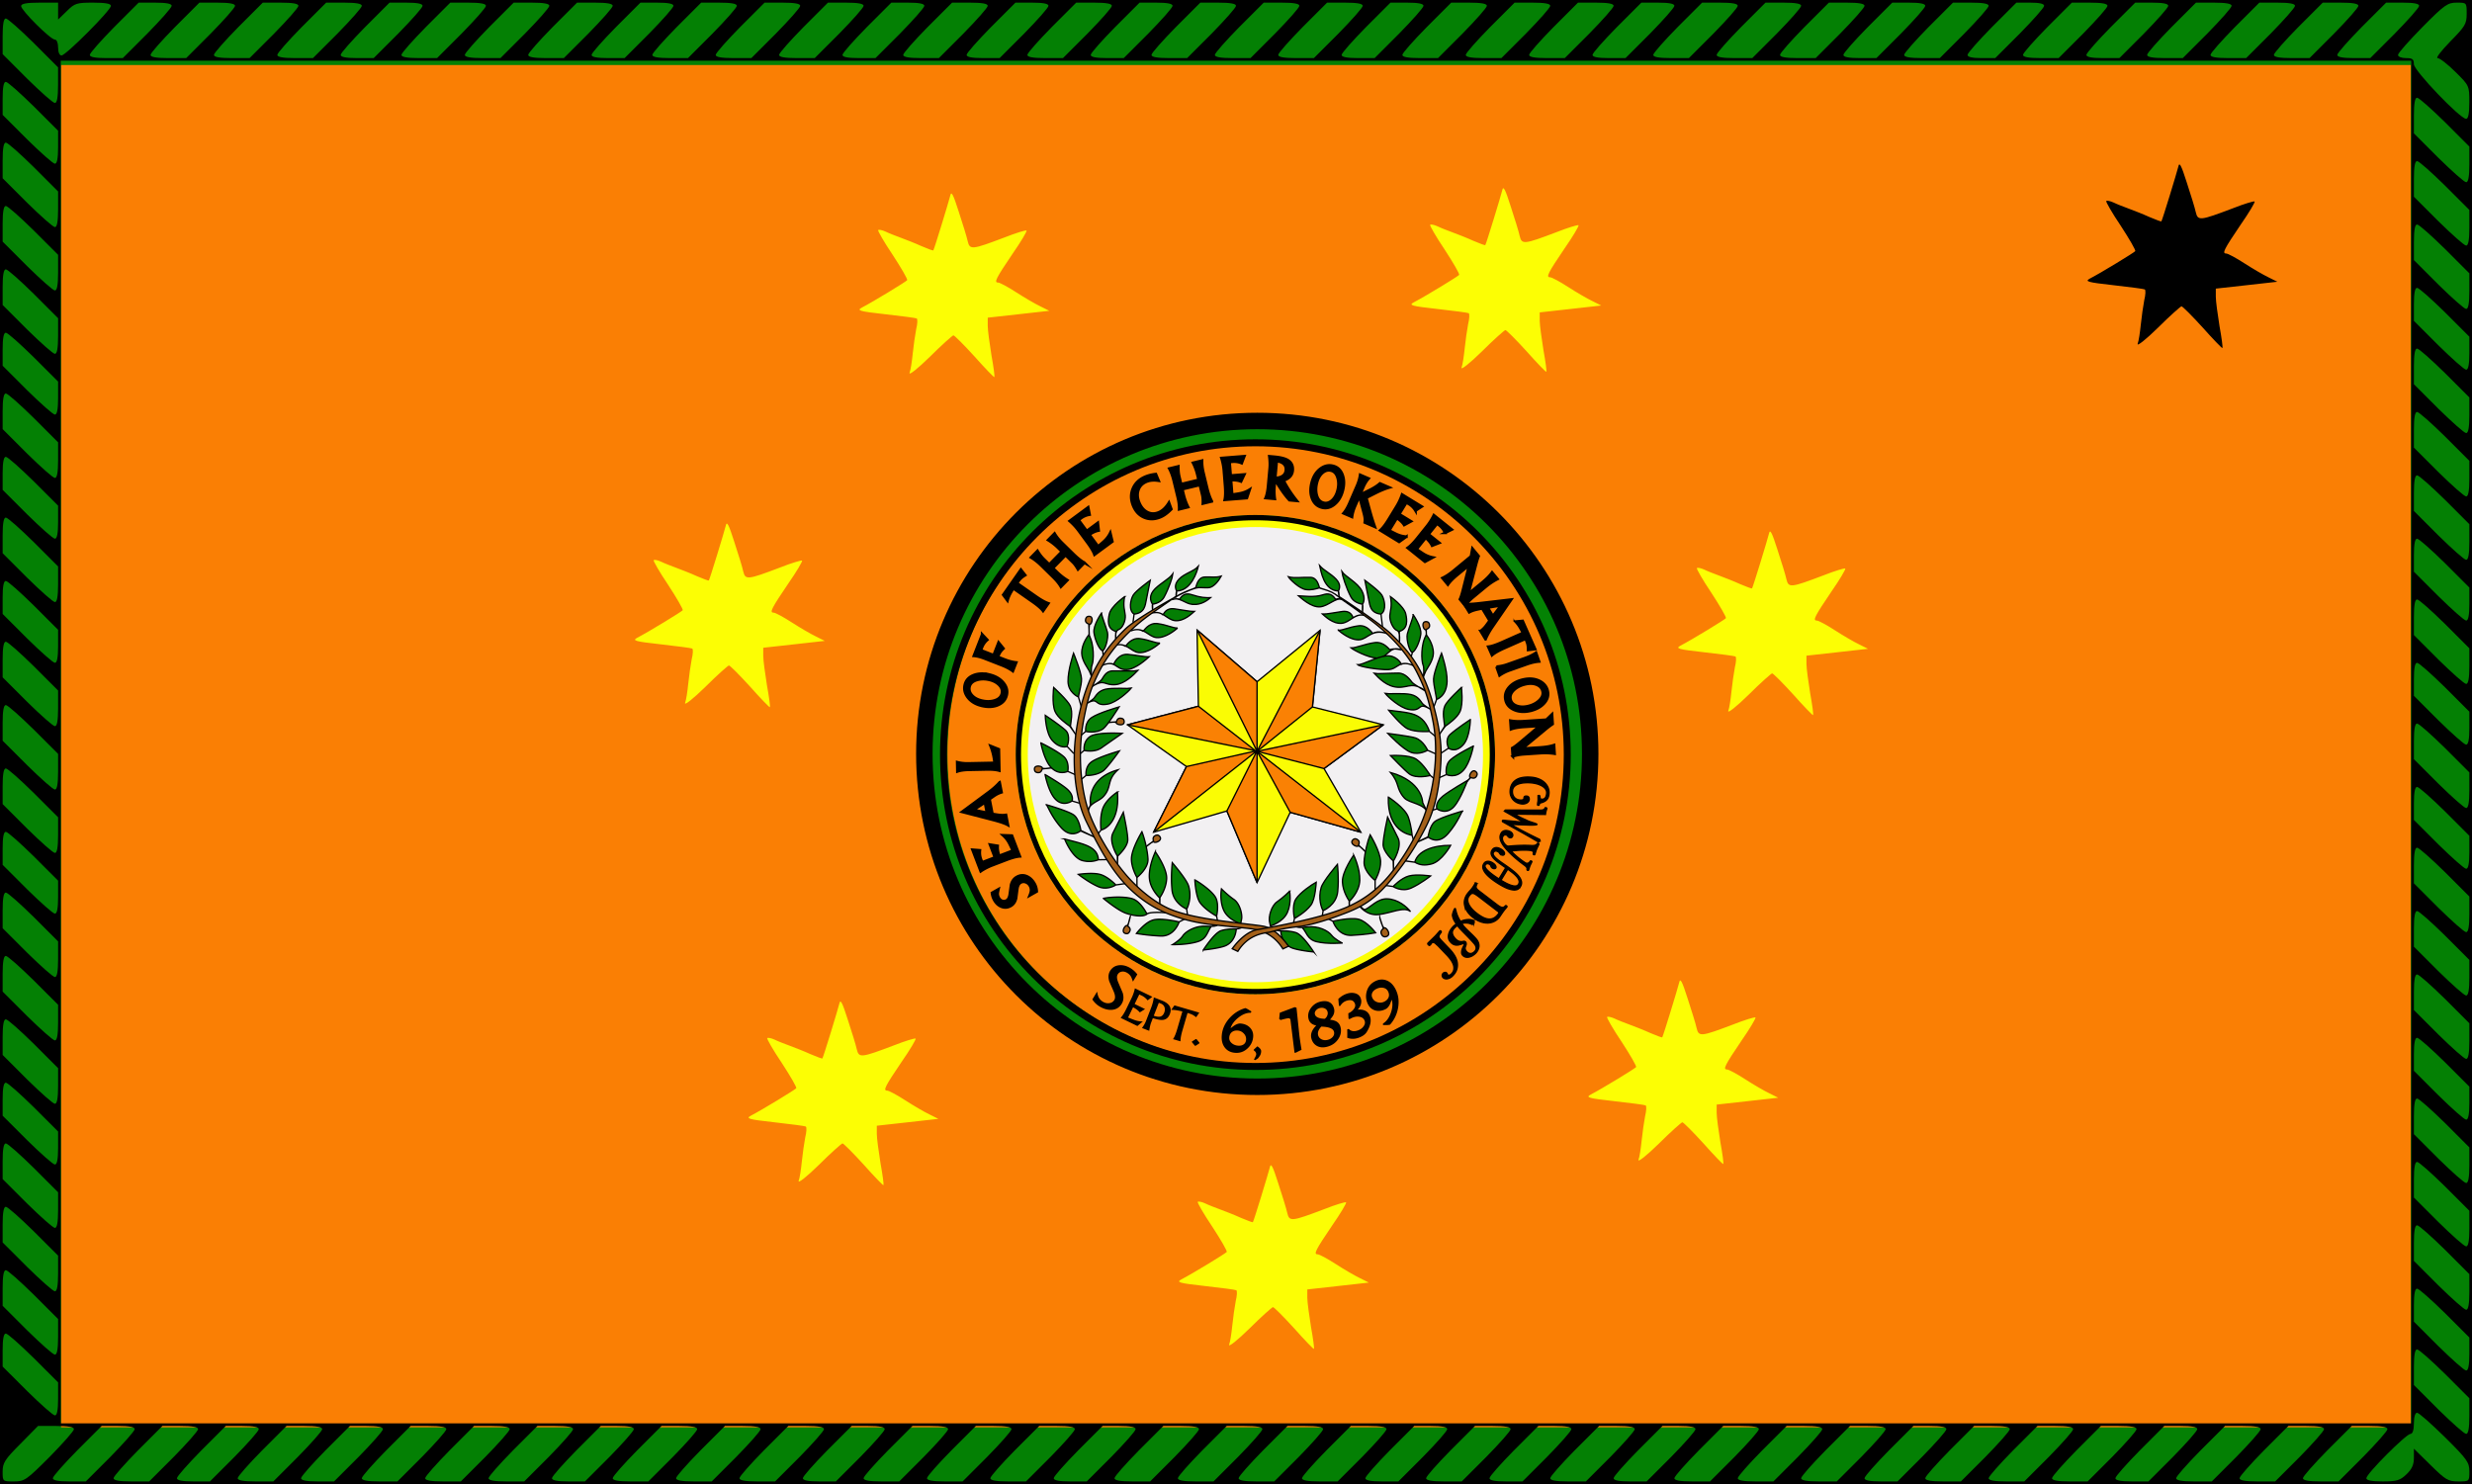
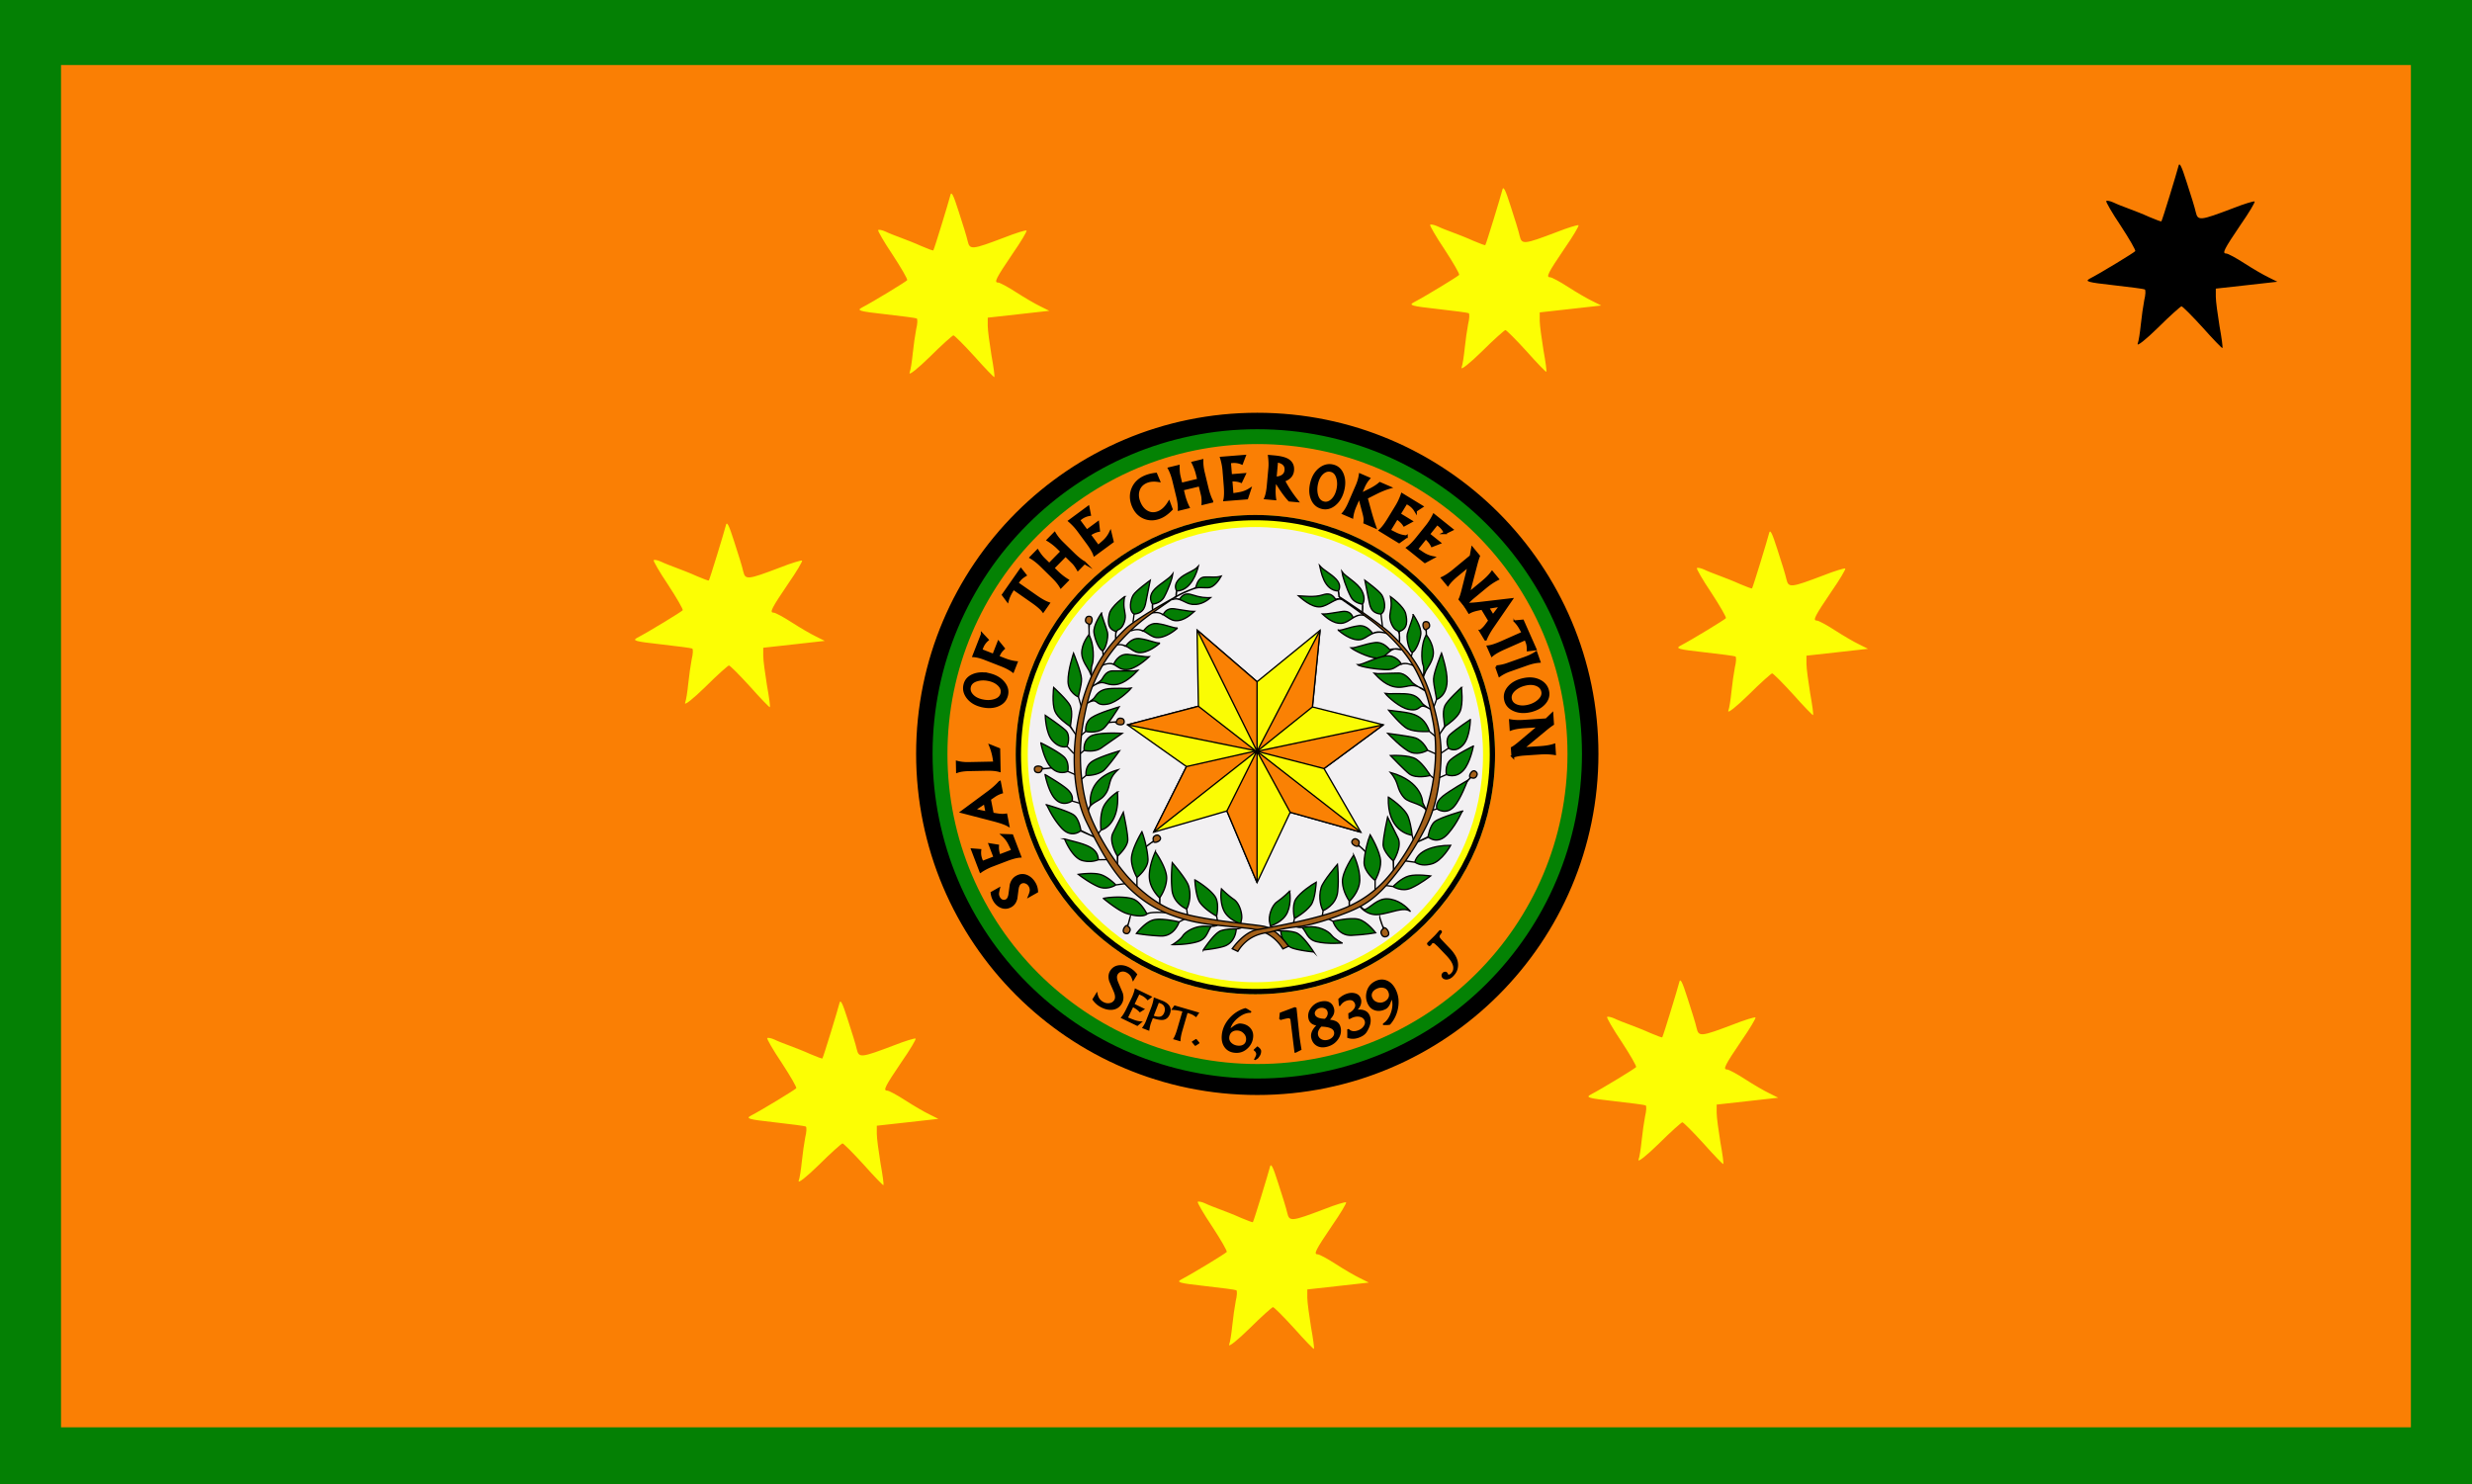
<svg xmlns="http://www.w3.org/2000/svg" version="1.0" width="1248" height="749.333" viewBox="0 0 936 562">
  <path style="fill:#048004;fill-opacity:1" d="M0-.409h936V562H0z" />
  <path style="fill:#fa7f04;fill-opacity:1" d="M23.109 24.629h889.755v515.876H23.109z" />
  <circle style="fill:#f2f0f2" cx="170.772" cy="153.52" r="122.214" transform="matrix(.723 0 0 .723 353.393 174.034)" />
  <circle r="121.327" cy="154" cx="170" stroke-miterlimit="10" style="fill:none;stroke:#048204;stroke-width:6;stroke-miterlimit:10;stroke-opacity:1" transform="matrix(.992 0 0 .992 307.489 132.78)" />
  <circle r="121.327" cy="154" cx="170" stroke-miterlimit="10" style="fill:none;stroke:#000;stroke-width:6;stroke-miterlimit:10;stroke-opacity:1" transform="matrix(1.039 0 0 1.039 299.427 125.478)" />
  <g style="stroke:none;fill:#fcfe04;fill-opacity:1">
    <path style="fill:#fcfe04;stroke:none;fill-opacity:1" d="M259.643 154.25c0 49.922-40.471 90.393-90.392 90.393-49.923 0-90.394-40.471-90.394-90.393 0-49.922 40.471-90.393 90.394-90.393 49.921 0 90.392 40.471 90.392 90.393zm-90.392-85.84c-47.408 0-85.841 38.433-85.841 85.84 0 47.409 38.433 85.841 85.841 85.841 47.408 0 85.839-38.432 85.839-85.841 0-47.408-38.431-85.84-85.839-85.84z" transform="matrix(1.004 0 0 1.004 305.42 130.907)" />
  </g>
  <path d="M475.34 197.024c48.933 0 88.742 39.81 88.742 88.743 0 48.933-39.81 88.742-88.742 88.742-48.933 0-88.743-39.806-88.743-88.742 0-48.933 39.81-88.743 88.743-88.743m0-2.008c-50.12 0-90.751 40.63-90.751 90.75s40.63 90.751 90.751 90.751c50.119 0 90.75-40.63 90.75-90.75s-40.631-90.75-90.75-90.75z" />
  <g stroke-miterlimit="10">
    <path style="fill:#fafc04;stroke:#000;stroke-width:.5;stroke-miterlimit:10" d="m195.125 159.5 13.874 24-26.624-7.5-12.5 26.5-11.375-27-27.625 8 12.375-24.75L121 143l26.75-7-.5-28.75 22.625 19.5 23.75-19.375-2.875 28.875L217.5 143z" transform="matrix(1.004 0 0 1.004 305.42 130.907)" />
    <path style="fill:#fa8104;stroke:#000;stroke-width:.5;stroke-linejoin:bevel;stroke-miterlimit:10" d="m169.875 153-22.625-45.75 22.625 19.5zM169.875 153l23.75-45.625-2.875 28.875z" transform="matrix(1.004 0 0 1.004 305.42 130.907)" />
    <path style="fill:#fa8104;stroke:#000;stroke-width:.5;stroke-linecap:round;stroke-linejoin:bevel;stroke-miterlimit:10" d="m169.875 153 47.625-10-22.375 16.5z" transform="matrix(1.004 0 0 1.004 305.42 130.907)" />
    <path style="fill:#fa8104;stroke:#000;stroke-width:.5;stroke-linejoin:bevel;stroke-miterlimit:10" d="m169.875 153 39.124 30.5-26.624-7.5zM169.875 152.75 158.5 175.5l11.375 27zM169.875 152.75l-39 30.75 12.375-24.75zM169.25 152.75 121 143l26.75-7z" transform="matrix(1.004 0 0 1.004 305.42 130.907)" />
  </g>
  <path style="fill:none;stroke:#000;stroke-width:.5;stroke-miterlimit:10" stroke-miterlimit="10" d="m111.875 117.125-.375-3.625" transform="matrix(1.004 0 0 1.004 305.42 130.907)" />
  <path style="fill:#a46019;stroke:#000;stroke-width:.5;stroke-miterlimit:10" stroke-miterlimit="10" d="m113.104 142.211 3.735-.339s.257-1.32 1.297-1.373c.763-.039 1.524.196 1.614 1.192.08.885-.482 1.233-1.137 1.29-.82.071-1.787-.317-1.82-.686-.061-.664-3.689-.084-3.689-.084z" transform="matrix(1.004 0 0 1.004 305.42 130.907)" />
  <path style="fill:#047e04;stroke:#000;stroke-width:.5;stroke-miterlimit:10" stroke-miterlimit="10" d="M139.305 94.805s.309-2.081.232-2.273c-.278-.696-1.159-2.319.928-4.499 2.087-2.18 5.612-2.922 7.236-4.778-.464 1.948-2.598 9.138-8.164 9.277-.186.279-.232 2.273-.232 2.273z" transform="matrix(1.004 0 0 1.004 305.42 130.907)" />
  <path style="fill:#047e04;stroke:#000;stroke-width:.5;stroke-miterlimit:10" stroke-miterlimit="10" d="M139 94.813s1.651-1.029 3.438-1.813c1.997-.876 4.158-1.529 4.305-1.799.278-.51.695-3.803 3.386-3.942 2.691-.139 3.943.325 6.215-.325-.463.835-2.458 4.313-4.963 4.36-2.505.047-3.299-.234-4.638.139-2.93.817-7.743 3.38-7.743 3.38z" transform="matrix(1.004 0 0 1.004 305.42 130.907)" />
  <path style="fill:#047e04;stroke:#000;stroke-width:.5;stroke-miterlimit:10" stroke-miterlimit="10" d="M152.338 95.037c-.928.789-3.391 2.859-6.772 2.551-3.062-.278-4.816-2.963-7.879-1.776 0 0 1.849-.59 2.87-.172.417-.139 1.296-2.831 4.685-1.716 3.525 1.159 5.287 1.159 7.096 1.113zM130.47 99.799s.058-2.103-.042-2.284c-.359-.658-1.563-2.569.249-4.983 1.812-2.414 6.078-4.458 7.468-6.494-.155 1.355-1.542 5.494-3.34 8.813-.849 1.566-2.62 2.407-4.377 2.664-.151.298.042 2.284.042 2.284zM146.216 100.232c-.928.789-3.854 3.787-7.236 3.479-3.062-.278-4.73-3.961-8.667-2.898 0 0 2.688-.646 4.021.688.417-.139.927-2.728 4.461-2.242 3.71.509 5.612 1.019 7.421.973zM129.583 88.5s-5.417 3.917-6.417 5.583c-1.037 1.729-1.833 5.75.333 7.167l-.417 3.167.417-3.167c4.083-.417 4.167-3.417 4.583-5.25.288-1.261 1.501-7.5 1.501-7.5zM119.917 94.667s-5.083 3.583-5.75 6.5c-.523 2.288-.917 5.667 2.417 6.583v3s-.5-3.083 1.083-3.667c1.583-.584 2.667-3.417 2.5-5.333-.167-1.916-.917-3.417-.25-7.083zM139.917 106.5c-.928.789-4.619 3.891-8 3.583-3.062-.278-4.833-4.417-9.667-2.5 0 0 2.687-1.211 4.604.123.417-.139 2.03-3.358 5.563-2.873 3.71.511 5.691 1.713 7.5 1.667z" transform="matrix(1.004 0 0 1.004 305.42 130.907)" />
  <path style="fill:#a46019;stroke:#000;stroke-width:.5;stroke-miterlimit:10" stroke-miterlimit="10" d="m106.75 112.75-.333-7.75s-1.292-.375-1.25-1.417c.03-.764.333-1.5 1.333-1.5.888 0 1.185.592 1.182 1.25-.004.824-.478 1.75-.848 1.75-.667 0-.084 7.667-.084 7.667z" transform="matrix(1.004 0 0 1.004 305.42 130.907)" />
  <path style="fill:#047e04;stroke:#000;stroke-width:.5;stroke-miterlimit:10" stroke-miterlimit="10" d="M111.208 100.875s-3.25 4.584-2.833 7.417c.417 2.833 1.917 6 3 6.667 1.083.667 2.583-4.833 2.083-6.833s-2.166-6.001-2.25-7.251zM106.417 109.083s-2.75 3.167-2.667 7c.059 2.712 2.417 5.75 2.833 6.583.416.833.917 2.25.917 2.25s-.416-3.167.167-4.583c.583-1.416.917-7.666-1.25-11.25zM103.667 136.417 102.5 132.5s-3.833-1.583-3.917-5.833c-.084-4.25 2.084-10.667 2.084-10.667s2.917 7.084 3 9.667c.083 2.583-1.333 6.25-1.083 7.083.25.833 1.083 3.667 1.083 3.667zM107.75 128.5s2.833-1.667 3.5-2.5c.667-.833 1.5-3.333 4.25-3.333s8.667.083 9.333-.083c-1.667 1.75-4.917 4.917-8.25 5.25-4.444.444-4-2.334-8.833.666zM133.25 112.167c-.928.789-4.619 3.891-8 3.583-3.062-.278-4.833-4.417-9.667-2.5 0 0 2.687-1.211 4.604.123.417-.139 2.03-3.358 5.563-2.873 3.711.511 5.691 1.713 7.5 1.667zM129.167 117.333c-.891.83-5.106 4.727-8.5 4.833-4.398.138-3.917-4.083-9.75-1.333 0 0 2.917-1.583 4.917-.667.167-.583 1.828-4.048 5.38-3.725 3.729.341 6.148 1.021 7.953.892zM93.167 128.917s-.75 6 .5 9c1.013 2.432 4.442 4.782 5.516 5.554.251.18 2.817 3.946 2.817 3.946s-2.53-3.683-2.5-4c.139-1.46 1-5.167-.083-7.583-.918-2.048-6.25-6.917-6.25-6.917zM90 139.417s.102 6.65 2.667 9.5c3 3.333 5.583 2.25 5.583 2.25l2.5 2.667-2.5-2.667S99.833 147 97.583 145c-2.491-2.214-7.583-5.583-7.583-5.583zM103.333 147.083l1.917-1.583s-.5-3.417 2.25-5.25c2.75-1.833 10.333-4 10.333-4s-4.422 7.116-6 8.25c-2.667 1.917-6.583 1-6.583 1l-1.917 1.583zM104.917 135.417s2.833-1.667 3.5-2.5c.667-.833 1.5-2.667 4.25-3.333 2.672-.648 9-.167 9.667-.333-1.083 1.333-5.384 5.251-8.667 5.917-5.75 1.165-3-3.418-8.75.249z" transform="matrix(1.004 0 0 1.004 305.42 130.907)" />
  <path style="fill:#a46019;stroke:#000;stroke-width:.5;stroke-miterlimit:10" stroke-miterlimit="10" d="m92.555 159.215-3.726.424s-.227 1.325-1.266 1.4c-.762.057-1.528-.161-1.641-1.155-.1-.883.455-1.243 1.108-1.313.818-.09 1.794.275 1.835.646.075.66 3.69-.002 3.69-.002zM127.851 189.115l2.967-2.292s-.493-1.253.356-1.855c.623-.442 1.39-.653 2.002.138.544.703.255 1.302-.266 1.699-.654.5-1.679.693-1.904.399-.407-.527-3.155 1.911-3.155 1.911zM122.058 215.29l-.943 3.629s1.156.688.853 1.687c-.22.73-.699 1.367-1.667 1.115-.86-.224-.998-.871-.83-1.505.211-.796.902-1.575 1.261-1.481.646.165 1.326-3.445 1.326-3.445z" transform="matrix(1.004 0 0 1.004 305.42 130.907)" />
  <path style="fill:#047e04;stroke:#000;stroke-width:.5;stroke-miterlimit:10" stroke-miterlimit="10" d="M88.336 149.815s1.162 6.265 3.727 9.115c3 3.332 6.431 1.642 6.431 1.642l3.187 1.395-3.187-1.395s.736-3.56-1.514-5.56c-2.492-2.214-8.644-5.197-8.644-5.197zM102.736 154.253l1.917-1.583s-.5-3.417 2.25-5.25c2.75-1.833 12.105-1.189 12.105-1.189s-6.194 4.305-7.772 5.439c-2.667 1.917-6.583 1-6.583 1l-1.917 1.583zM103.459 163.689l1.917-1.584s-.5-3.416 2.25-5.25 10.333-4 10.333-4-4.543 6.381-6.121 7.516c-2.667 1.917-6.462 1.734-6.462 1.734l-1.917 1.584zM89.93 161.766s1.162 6.266 3.727 9.113c3 3.333 6.431.846 6.431.846l3.386.995-3.386-.995s.996-2.189-2.19-4.781c-2.588-2.103-7.968-5.178-7.968-5.178zM107.058 173.118s-1.792-9.761 10.357-13.146c-4.382 3.981-2.191 6.372-5.377 9.959-1.984 2.23-5.179 2.188-6.374 6.174-1.195 3.984 1.394-2.987 1.394-2.987zM108.85 185.466l-5.377-2.589s-3.585 3.385-7.568-1.195c-3.983-4.58-4.979-8.363-5.577-8.563-.598-.199 8.564 2.391 10.556 3.982 1.992 1.592 2.589 5.979 2.589 5.979l5.377 2.386zM117.215 168.338s-4.382 2.788-5.577 6.373c-1.195 3.585-.598 7.969-.598 7.969l-1.872 2.358 1.872-2.358c1.196-.201 7.171-2.789 6.175-14.342zM97.299 186.063s2.788 7.172 6.771 8.166c2.407.604 4.445.27 5.957-.326l3.318-.06-3.318.06c-.254-5.294-6.355-6.048-12.728-7.84zM120.8 202.794l-4.183.599s-3.187 2.19-6.771.599c-3.584-1.595-7.369-4.581-7.369-4.581s5.178-.799 8.166 0c2.988.797 5.975 3.982 5.975 3.982l4.182-.599zM117.203 192.489s-3.354-5.313-1.677-8.666l3.914-7.826s1.677 7.548 1.677 10.343-3.795 6.149-3.795 6.149l-.118 3.634-.001-3.634zM126.454 183.346s-3.841 6.284-3.952 10.082c-.101 3.445 2.077 7.146 2.077 7.146v4.763-4.763s4.357-3.345 4.155-6.991c-.19-3.416-1.368-8.009-2.28-10.237zM111.914 208.479s5.32 4.459 8.461 5.572c3.141 1.114 6.688 1.471 8.004.305.963-.963 7.499-.457 7.499-.457s-6.13-.557-7.499.457c-.456-.76-2.583-4.862-5.573-5.774-2.99-.914-8.562-.662-10.892-.103zM131.52 190.896s4.408 6.183 4.256 10.082c-.152 3.899-2.533 7.145-2.533 7.145l-.051 3.141-.051-2.988s-3.749-3.344-3.901-7.854c-.152-4.509 2.28-9.526 2.28-9.526zM143.73 215.369l-.405-2.889s-5.016-2.025-5.522-7.193c-.506-5.168.102-10.285.102-10.285s5.371 6.223 6.13 8.714c1.267 4.155-.152 7.904-.709 8.767l.404 2.886zM124.376 221.702s3.243-4.308 6.435-5.117c3.192-.809 9.677.76 9.677.76l3.141-1.62-3.141 1.62s-1.723 5.574-7.042 5.32c-5.319-.254-9.07-.963-9.07-.963zM156.445 204.882s2.432 2.433 4.661 3.952c2.349 1.604 3.27 5.792 2.938 7.447-.304 1.52-.354 1.723-.354 1.723s-4.712-1.367-6.384-5.066c-1.672-3.698-.861-8.056-.861-8.056zM146.414 201.488s.297 6.32 1.976 8.613c2.077 2.836 6.231 5.063 6.231 5.063l.355 1.875-.355-1.875s1.115-4.813-.557-7.347c-1.672-2.531-5.978-5.417-7.65-6.329zM138.004 225.908s2.786-1.672 3.85-3.293c1.064-1.621 4.662-3.902 8.917-3.648s4.002-.506 4.61-.861c-.405.307-1.723.813-2.736.912-1.552 1.849-1.571 4.61-5.016 5.728-4.027 1.301-9.625 1.162-9.625 1.162zM149.606 227.936s4.002-6.281 6.586-7.244c1.178-.438 3.901-.861 5.826-.658a9.287 9.287 0 0 0 3.04-.963s-1.166.606-3.04.963c-.203 2.938-1.773 5.624-4.661 6.535-2.888.911-7.751 1.367-7.751 1.367zM191.243 228.686s-4.004-6.281-6.588-7.244c-1.179-.438-3.9-.861-5.826-.658-1.672-.202-3.039-.963-3.039-.963s1.166.606 3.039.963c.203 2.938 1.773 5.624 4.662 6.535 2.886.911 7.752 1.367 7.752 1.367z" transform="matrix(1.004 0 0 1.004 305.42 130.907)" />
  <path style="fill:#a46019" d="M179.631 227.523c-3.909-6.34-9.708-7.236-11.625-7.533-1.232-.19-3.686-.438-7.082-.779-2.081-.21-4.516-.455-7.236-.745-3.952-.42-10.028-1.302-17.133-4.093-7.032-2.764-13.194-7.296-18.314-13.473-4.943-5.965-9.05-13.815-12.752-21.41-3.068-6.297-4.723-15.352-4.541-24.846.132-6.915 1.349-14.709 3.338-21.392 4.011-13.476 10.296-20.896 15.915-26.375 3.278-3.197 14.375-9.673 18.717-11.989-1.463 1-5.561 3.821-8.839 6.128-8.447 5.896-15.819 14.072-19.719 21.871-3.167 6.334-4.096 9.499-5.646 17.091-2.579 12.636-1.678 27.328 2.296 37.429 2.309 5.869 7.312 14.943 13.282 21.984 4.926 5.809 11.376 10.851 16.834 13.16 7.218 3.055 19.876 4.54 28.251 5.523 2.813.33 5.242.615 6.809.883 4.716.807 8.732 6.346 9.564 7.564l-2.119 1.002z" transform="matrix(1.004 0 0 1.004 305.42 130.907)" />
  <path d="M440.272 229.045a813.84 813.84 0 0 0-4.401 3.072c-8.514 5.942-15.946 14.185-19.88 22.051-3.192 6.386-4.128 9.573-5.689 17.221-2.598 12.73-1.689 27.535 2.317 37.719 2.326 5.915 7.364 15.054 13.378 22.145 5.044 5.945 11.397 10.91 16.995 13.281 7.28 3.08 20.009 4.575 28.43 5.564 2.822.331 5.257.616 6.824.886 4.376.748 8.169 5.683 9.268 7.246l-1.657.781c-3.984-6.294-9.794-7.191-11.729-7.49-1.243-.191-3.708-.44-7.122-.784-2.089-.211-4.532-.457-7.264-.746-3.954-.422-10.03-1.303-17.136-4.094-7.02-2.757-13.172-7.285-18.285-13.451-4.945-5.967-9.06-13.833-12.77-21.444-3.063-6.287-4.716-15.335-4.533-24.827.133-6.92 1.35-14.724 3.34-21.409 4.011-13.474 10.295-20.892 15.914-26.372 2.385-2.334 8.94-6.411 14-9.349m5.45-3.498c-.11 0-.336.077-.752.296-4.427 2.342-15.726 8.944-19.05 12.185-6.264 6.11-12.224 13.755-16.043 26.588-1.75 5.877-3.211 13.742-3.36 21.542-.178 9.229 1.354 18.43 4.583 25.058 3.96 8.126 8.004 15.713 12.835 21.544 5.401 6.515 11.713 10.939 18.488 13.6 6.55 2.574 12.314 3.599 17.266 4.124 7.18.765 12.376 1.224 14.362 1.527 2.637.407 7.946 1.527 11.613 7.638l2.598-1.223s-4.456-7.01-9.933-7.945c-6.265-1.07-25.497-2.336-35.142-6.419-5.284-2.237-11.674-7.09-16.808-13.141-6.444-7.6-11.252-16.815-13.293-22.003-3.666-9.322-5.042-23.963-2.292-37.436 1.528-7.488 2.438-10.68 5.647-17.097 4.197-8.39 11.975-16.46 19.718-21.864 4.125-2.903 9.473-6.57 9.473-6.57s.349-.404.09-.404z" />
  <path style="fill:none;stroke:#000;stroke-width:.5;stroke-miterlimit:10" stroke-miterlimit="10" d="M228 117.25s.688-1.75.563-3.063" transform="matrix(1.004 0 0 1.004 305.42 130.907)" />
  <path style="fill:#047e04;stroke:#000;stroke-width:.5;stroke-miterlimit:10" stroke-miterlimit="10" d="M200.811 94.805s-.311-2.081-.232-2.273c.278-.696 1.159-2.319-.928-4.499-2.087-2.18-4.525-3.178-6.15-5.033.465 1.948 1.514 9.393 7.078 9.532.185.279.232 2.273.232 2.273z" transform="matrix(1.004 0 0 1.004 305.42 130.907)" />
-   <path style="fill:#047e04;stroke:#000;stroke-width:.5;stroke-miterlimit:10" stroke-miterlimit="10" d="M201.375 95.375s-1.672-1.587-3.313-2.375c-2.168-1.042-4.47-1.383-4.627-1.674-.278-.51-.694-3.803-3.388-3.942-2.688-.139-6.108.433-8.381-.217.463.835 4.178 4.538 6.666 4.833 2.104.25 3.666-.25 5.103-.674.632.304 2.785.789 4.627 1.674 1.81.87 3.313 2.375 3.313 2.375z" transform="matrix(1.004 0 0 1.004 305.42 130.907)" />
  <path style="fill:#047e04;stroke:#000;stroke-width:.5;stroke-miterlimit:10" stroke-miterlimit="10" d="M185.5 94.333c.928.789 4.785 4.474 8.166 4.167 3.062-.278 6.029-3.695 8.211-2.767 0 0-1.299-.51-2.319-.093-.417-.139-1.296-2.831-4.685-1.716-3.525 1.159-7.563.456-9.373.409zM209.625 100.813s-.039-3.116.062-3.297c.358-.658 1.104-2.285-.249-4.983-1.604-3.199-6.215-5.329-7.604-7.365.153 1.355 1.679 6.365 3.477 9.685.85 1.566 2.62 2.407 4.377 2.664.15.296-.063 3.296-.063 3.296zM194.564 101.232c.929.789 3.854 3.787 7.235 3.479 3.063-.278 4.888-3.773 8.388-3.023 0 0-1.813-.625-4.125.938 0 0-.543-2.853-4.076-2.367-3.711.509-5.612 1.019-7.422.973zM210.532 88.5s5.416 3.917 6.416 5.583c1.036 1.729 1.834 5.75-.332 7.167l.571 4.813-.571-4.813c-4.084-.417-4.168-3.417-4.584-5.25-.287-1.261-1.5-7.5-1.5-7.5zM220.198 94.667s5.084 3.583 5.75 6.5c.522 2.288.916 5.667-2.416 6.583l.03 4.438s.5-4.313-.875-4.75c-1.583-.583-2.905-3.771-2.739-5.688.168-1.917.918-3.417.25-7.083zM200.532 107.333c.928.789 4.618 3.891 8 3.583 3.063-.278 4.655-4.292 10.469-2.292 0 0-3.487-1.419-5.403-.085-.418-.139-2.03-3.358-5.563-2.873-3.714.511-5.695 1.714-7.503 1.667z" transform="matrix(1.004 0 0 1.004 305.42 130.907)" />
  <path style="fill:#a46019;stroke:#000;stroke-width:.5;stroke-miterlimit:10" stroke-miterlimit="10" d="M233.698 110.75V107s1.291-.375 1.25-1.417c-.029-.764-.332-1.5-1.332-1.5-.89 0-1.187.592-1.183 1.25.004.824.478 1.75.849 1.75.666 0 .416 3.667.416 3.667z" transform="matrix(1.004 0 0 1.004 305.42 130.907)" />
  <path style="fill:#047e04;stroke:#000;stroke-width:.5;stroke-miterlimit:10" stroke-miterlimit="10" d="M228.782 101.5s3.25 4.584 2.834 7.417c-.418 2.833-1.918 6-3 6.667-1.084.667-2.584-4.833-2.084-6.833s2.166-6.001 2.25-7.251zM233.698 109.083s2.75 3.167 2.668 7c-.06 2.712-2.418 5.75-2.834 6.583-.416.833-.916 2.25-.916 2.25s.416-3.167-.168-4.583c-.582-1.416-.916-7.666 1.25-11.25zM236.448 136.417l1.137-3s3.748-1.083 3.947-6.75c.147-4.248-2.084-10.667-2.084-10.667s-2.916 7.084-3 9.667c-.082 2.583 1.303 7.167 1.053 8-.25.833-1.053 2.75-1.053 2.75zM234.333 130.833s-5.301-3-5.967-3.833c-.669-.833-2.449-3.5-5.199-3.5s-8.334.333-9 .167c1.666 1.75 4.666 5 8.865 5.167 4.463.177 5.301-2.501 11.301 1.999zM205.333 114c.928.789 6.277 3.637 9.668 3.833 4.304.25 4.529-5 9.363-3.083 0 0-3.031-.75-4.363-.083-.418-.139-2.27-3.152-5.803-2.667-3.711.511-7.055 2.046-8.865 2z" transform="matrix(1.004 0 0 1.004 305.42 130.907)" />
  <path style="fill:#047e04;stroke:#000;stroke-width:.5;stroke-miterlimit:10" stroke-miterlimit="10" d="M207.833 120.333c.894.83 8.225 1.986 11.614 1.833 3.72-.167 3.919-4.083 9.75-1.333 0 0-2.915-1.583-4.915-.667-.166-.583-2.064-3.491-5.615-3.167-3.729.341-9.028 3.463-10.834 3.334zM246.948 128.917s.75 6-.5 9c-1.014 2.432-4.441 4.782-5.517 5.554-.251.18-2.815 3.946-2.815 3.946s2.528-3.683 2.5-4c-.14-1.46-1-5.167.082-7.583.918-2.048 6.25-6.917 6.25-6.917zM250.314 141.011s-.103 6.65-2.668 9.5c-3 3.333-5.556 1.297-5.556 1.297l-2.987 1.992 2.987-1.992s-1.61-3.214.64-5.214c2.492-2.215 7.584-5.583 7.584-5.583zM236.782 147.083l-1.916-1.583s-.949-3.5-3.699-5.333c-2.412-1.609-4.666-1.834-11.666-2.667 0 0 4.719 5.833 7.166 7 2.965 1.413 8.199 1 8.199 1l1.916 1.583zM235.698 137.417s-2.832-1.667-3.5-2.5c-.666-.833-1.501-2.667-4.25-3.333-2.673-.648-9.001-.167-9.666-.333 1.084 1.333 5.383 5.251 8.666 5.917 5.75 1.165 3-3.418 8.75.249z" transform="matrix(1.004 0 0 1.004 305.42 130.907)" />
  <path style="fill:#a46019;stroke:#000;stroke-width:.5;stroke-miterlimit:10" stroke-miterlimit="10" d="m210.85 190.973-2.705-2.6s.625-1.191-.154-1.882c-.57-.509-1.313-.8-2.005-.079-.616.643-.396 1.266.082 1.718.597.567 1.593.869 1.851.603.46-.482 2.931 2.24 2.931 2.24zM216.204 215.898l1.313 3.938s-1.228.847-.815 1.923c.297.791.871 1.461 1.922 1.109.935-.313 1.039-1.036.805-1.727-.293-.861-1.112-1.672-1.502-1.541-.703.238-1.723-3.702-1.723-3.702zM247.868 165.559l2.62-2.686s1.187.634 1.884-.141c.512-.566.811-1.308.094-2.004-.637-.621-1.262-.404-1.719.067-.572.593-.881 1.586-.615 1.847.476.465-2.264 2.917-2.264 2.917z" transform="matrix(1.004 0 0 1.004 305.42 130.907)" />
  <path style="fill:#047e04;stroke:#000;stroke-width:.5;stroke-miterlimit:10" stroke-miterlimit="10" d="M251.452 151.011s-1.162 6.265-3.727 9.114c-3 3.333-6.432 1.641-6.432 1.641l-3.188 1.396 3.188-1.396s-.734-3.558 1.516-5.558c2.49-2.215 8.643-5.197 8.643-5.197zM237.125 163.689l-1.916-1.584s-2.52-4.281-5.27-6.115c-2.75-1.834-9.759-1.396-9.759-1.396s5.592 5.838 7.17 6.973c2.667 1.916 7.856.539 7.856.539l1.919 1.583zM249.26 163.956s-2.555 7.062-5.119 9.91c-3 3.333-6.43.845-6.43.845l-3.387.996 3.387-.996s-.996-2.189 2.188-4.779c2.589-2.104 9.361-5.976 9.361-5.976zM232.333 172.32s0-7.967-12.148-11.354c3.585 4.184 1.992 5.977 5.179 9.563 1.984 2.23 7.769 1.99 8.964 5.975l-1.995-4.184zM228.948 187.855l5.377-2.59s3.586 3.385 7.567-1.195c3.981-4.579 4.979-8.363 5.575-8.563.598-.198-8.563 2.392-10.555 3.983-1.992 1.592-2.591 5.979-2.591 5.979l-5.373 2.386zM219.375 170.25s6.385 4.063 7.578 7.646c1.194 3.586 1.396 6.771 1.396 6.771l.797 2.789-.797-2.789c-1.195-.196-9.372-1.67-8.974-14.417zM242.888 188.453s-3.278 6.052-7.263 7.047c-2.438.609-4.293.5-6.28-.673 0 0-2.062-.244-2.987-.397-2.391-.397 2.987.397 2.987.397 1.195-4.382 6.97-6.374 13.543-6.374zM216.997 203.391l4.185.6s3.188 2.189 6.771.598c3.584-1.592 7.368-4.581 7.368-4.581s-5.178-.797-8.166 0c-2.987.798-5.975 3.983-5.975 3.983l-4.183-.6zM237.625 154.125l-3.428-1.521s-3.14 1.918-6.248.797c-3.109-1.119-8.765-7.169-8.765-7.169s8.44 1.082 10.292 1.675c3.128 1.004 4.72 4.697 4.72 4.697l3.429 1.521zM221.333 194.302s3.354-5.312 1.678-8.666l-3.913-7.825s-1.679 7.547-1.679 10.342c0 2.797 3.795 6.149 3.795 6.149l.119 3.634v-3.634zM212.519 184.471s3.841 6.284 3.952 10.082c.102 3.445-2.077 7.146-2.077 7.146v4.763-4.763s-4.356-3.345-4.155-6.991c.189-3.416 1.367-8.009 2.28-10.237zM206.329 192.146s-4.408 6.183-4.256 10.082c.15 3.899 2.532 7.145 2.532 7.145l.052 3.141.051-2.988s3.748-3.344 3.899-7.854c.151-4.509-2.278-9.526-2.278-9.526zM194.368 215.994l.405-2.889s5.017-2.025 5.521-7.193c.508-5.168-.102-10.285-.102-10.285s-5.369 6.223-6.13 8.714c-1.267 4.155.151 7.904.71 8.767l-.404 2.886zM214.596 221.452s-3.242-4.308-6.434-5.117c-3.193-.81-9.68.76-9.68.76l-3.143-1.62 3.143 1.62s1.725 5.574 7.043 5.32c5.322-.254 9.071-.963 9.071-.963zM182.152 205.757s-2.433 2.433-4.661 3.952c-2.349 1.604-3.27 5.792-2.938 7.447.305 1.52.354 1.723.354 1.723s4.713-1.367 6.385-5.066c1.671-3.698.86-8.056.86-8.056zM192.184 202.363s-.297 6.32-1.977 8.613c-2.076 2.836-6.23 5.063-6.23 5.063l-.355 1.875.355-1.875s-1.115-4.813.557-7.347c1.672-2.531 5.978-5.417 7.65-6.329zM201.958 225.299s-2.896-1.479-4.064-3.023c-1.172-1.545-4.916-3.575-9.146-3.032-4.229.542-4.025-.232-4.658-.548.427.277 1.773.693 2.791.726 1.677 1.737 1.881 4.493 5.395 5.372 4.105 1.022 9.682.505 9.682.505zM208.439 211.252s2.617 3.823 7.246 3.32c4.629-.504 9.761-3.219 12.075-1.106-1.409-1.812-4.727-4.713-8.855-4.831-3.521-.101-6.131 3.053-8.051 3.926-.932.421-1.02-.45-2.415-1.309z" transform="matrix(1.004 0 0 1.004 305.42 130.907)" />
  <path style="fill:#a46019" d="M160.514 227.467c.846-1.185 4.812-6.406 9.512-7.211 8.582-1.467 24.324-4.496 33.327-8.306 6.384-2.702 11.647-6.563 16.091-11.802 6.213-7.323 10.786-15.937 12.995-21.551 3.606-9.173 6.468-23.854 3.671-37.554-1.54-7.545-2.595-11.142-5.805-17.564-3.781-7.562-10.911-15.362-19.561-21.399-4.189-3.135-9.014-6.446-9.556-6.818a3.947 3.947 0 0 1-.242-.542c3.841 2.457 16.05 10.657 19.623 14.146 6.089 5.937 11.44 11.905 15.296 24.85 2.49 8.375 3.637 15.74 3.4 21.891-.396 10.354-2.131 18.554-5.309 25.072-3.484 7.146-8.078 14.185-13.652 20.909-5.205 6.278-9.497 9.466-16.398 12.179-4.438 1.741-12.753 4.76-18.599 5.381-4.976.528-7.494 1.22-9.161 1.676-.753.205-1.35.369-1.941.461-2.623.404-7.901 1.221-11.578 7.177l-2.113-.995z" transform="matrix(1.004 0 0 1.004 305.42 130.907)" />
  <path d="M513.502 230.523c4.944 3.376 10.875 7.608 13.188 9.863 6.087 5.936 11.439 11.902 15.29 24.84 2.492 8.382 3.639 15.749 3.407 21.896-.397 10.357-2.13 18.557-5.303 25.07-3.493 7.161-8.09 14.206-13.673 20.943-5.197 6.266-9.476 9.446-16.364 12.152-4.443 1.744-12.767 4.767-18.605 5.387-5.014.534-7.555 1.23-9.236 1.69-.749.205-1.341.367-1.923.457l-.072.01c-2.57.399-7.863 1.216-11.606 7.123l-1.649-.774c1.115-1.513 4.85-6.148 9.212-6.893 8.626-1.475 24.45-4.521 33.513-8.356 6.448-2.729 11.762-6.626 16.25-11.916 6.255-7.377 10.863-16.047 13.087-21.707 3.635-9.239 6.516-24.032 3.7-37.84-1.55-7.6-2.614-11.223-5.846-17.695-3.817-7.628-11.003-15.493-19.707-21.567a219.66 219.66 0 0 0-3.663-2.683m-6.532-4.872c-.346 0 .245 1.071.245 1.071s5.145 3.514 9.64 6.878c7.741 5.404 15.361 12.999 19.557 21.39 3.205 6.418 4.279 10.084 5.806 17.572 2.746 13.47-.008 28.236-3.673 37.558-2.04 5.19-6.559 13.967-13.004 21.566-5.133 6.05-10.777 9.542-16.061 11.778-9.644 4.08-27.14 7.252-33.404 8.32-5.473.938-9.883 7.589-9.883 7.589l2.597 1.224c3.667-6.112 8.928-6.874 11.566-7.281 1.987-.308 3.954-1.379 11.136-2.144 4.952-.525 12.189-2.845 18.736-5.418 6.774-2.661 11.163-5.783 16.565-12.298 4.832-5.831 9.778-12.918 13.742-21.044 3.23-6.627 4.958-14.867 5.354-25.27.297-7.796-1.678-16.18-3.426-22.059-3.822-12.833-9.153-18.946-15.418-25.056-3.575-3.486-15.665-11.625-19.764-14.246-.147-.092-.246-.13-.311-.13z" />
  <g transform="matrix(1.004 0 0 1.004 305.42 130.907)">
    <circle r="96.72" cy="154.249" cx="169.25" style="fill:none" />
    <ellipse ry="99.932" rx="107.302" cy="166.095" cx="167.759" transform="rotate(15.269 167.75 166.103)" style="fill:none" />
-     <path d="M273.004 164.876c-.836-.058-1.65-.05-2.446.021a8.352 8.352 0 0 0-2.147.449c-.64.229-1.156.555-1.555.973-.398.421-.619.951-.664 1.597-.031.478.012.92.13 1.329.121.408.308.767.56 1.07.252.312.563.555.937.732.373.184.796.289 1.271.321.416.028.724.005.916-.066.193-.069.328-.161.404-.271a.669.669 0 0 0 .121-.388c.004-.146.025-.275.066-.391a.577.577 0 0 1 .271-.286c.139-.073.372-.1.709-.077.377.025.635.168.77.428.136.264.195.529.176.811-.02.287-.105.546-.262.771-.155.225-.358.41-.614.563a2.956 2.956 0 0 1-.86.328c-.32.064-.646.09-.979.066a5.31 5.31 0 0 1-1.673-.404 4.72 4.72 0 0 1-1.485-.979 4.57 4.57 0 0 1-1.03-1.553c-.25-.611-.354-1.318-.301-2.117.115-1.729.825-3.051 2.123-3.951 1.3-.906 3.184-1.276 5.646-1.11 1.06.069 2.023.274 2.896.612.873.338 1.613.779 2.221 1.328a5.643 5.643 0 0 1 1.385 1.898 4.9 4.9 0 0 1 .388 2.326c-.065.986-.33 1.744-.792 2.271-.461.527-1.098.909-1.911 1.144-.2.055-.358.104-.474.145a.857.857 0 0 0-.271.157.674.674 0 0 0-.161.233c-.041.09-.076.213-.102.367a.183.183 0 0 1-.121.115.471.471 0 0 1-.213.021.518.518 0 0 1-.204-.072c-.063-.036-.09-.078-.088-.121.021-.268.034-.475.054-.624.018-.149.034-.272.059-.372.021-.098.033-.188.049-.266.01-.077.021-.172.027-.281.016-.189.02-.354.021-.493a9.203 9.203 0 0 0 0-.407c-.004-.134-.01-.273-.003-.42.003-.146.006-.305.003-.484.004-.064.042-.112.113-.144a.52.52 0 0 1 .436.029c.068.04.105.093.117.16.041.427.095.728.169.903.069.179.247.275.522.295.599.039 1.049-.145 1.354-.553.308-.408.483-.979.534-1.711a2.339 2.339 0 0 0-.439-1.563c-.334-.463-.787-.856-1.359-1.188a8.376 8.376 0 0 0-1.979-.793 12.623 12.623 0 0 0-2.315-.378zM272.85 180.824l-6.712-.24c-.119-.008-.185.021-.192.088-.007.068.021.12.09.155.646.368 1.375.774 2.192 1.217a171.647 171.647 0 0 0 5.334 2.768c.937.465 1.845.912 2.735 1.338.164.076.259.186.279.322a.627.627 0 0 1-.072.396.588.588 0 0 1-.289.272.369.369 0 0 1-.373-.015 241.2 241.2 0 0 0-6.827-3.92 578.696 578.696 0 0 1-6.399-3.579.333.333 0 0 1-.186-.178.408.408 0 0 1-.018-.229.3.3 0 0 1 .123-.166.298.298 0 0 1 .207-.055l7.608.743c-.963-.563-3.133-1.848-4.057-2.376-.929-.528-1.854-1.055-2.783-1.579a.325.325 0 0 1-.186-.177.385.385 0 0 1-.016-.227.29.29 0 0 1 .117-.167.301.301 0 0 1 .207-.056l13.395.015c.309-.006.6-.065.874-.182a.96.96 0 0 0 .569-.624c.013-.059.059-.094.137-.104a.632.632 0 0 1 .25.015c.087.02.161.052.229.099.065.044.095.092.082.139-.06.241-.119.467-.191.668a8.65 8.65 0 0 0-.196.687 4.858 4.858 0 0 0-.079.464 8.788 8.788 0 0 0-.064.469l-11.121-.119c-.116-.008-.181.021-.188.089-.008.066.02.119.09.154.513.287 1.549.88 2.173 1.171l2.28 1.063c1.735.81 6.477 1.674.977 1.661zM262.854 187.325c.081.146.188.306.322.479.132.172.277.336.441.486.164.154.344.277.534.375.193.098.396.139.604.117.646-.07 1.332-.131 2.056-.176a62.916 62.916 0 0 1 2.19-.112 47.365 47.365 0 0 1 4.309.038c.438.033.866.01 1.294-.071.429-.082.761-.317.988-.706.022-.052.069-.076.147-.072a.675.675 0 0 1 .211.047.426.426 0 0 1 .174.117c.052.051.064.104.043.156-.127.316-.276.653-.457 1.014-.18.357-.334.692-.459 1.012-.125.315-.231.636-.321.951-.093.317-.2.636-.326.951-.021.055-.065.084-.14.086a.49.49 0 0 1-.389-.162c-.053-.063-.067-.116-.049-.17.061-.191.088-.395.081-.604-.008-.212-.155-.374-.435-.485a6.024 6.024 0 0 0-.438-.154 2.344 2.344 0 0 0-.463-.09 26.023 26.023 0 0 0-3.257-.074 33.056 33.056 0 0 0-3.428.293c-.084.016-.135.063-.157.136a.192.192 0 0 0 .05.202c.676.71 1.448 1.422 2.316 2.134a29.254 29.254 0 0 0 2.688 1.963c.214.136.408.213.595.233.185.021.358.004.524-.063.166-.065.317-.167.458-.301.139-.136.257-.289.357-.463.033-.052.09-.075.16-.08.07-.003.137.01.205.036.08.029.146.076.189.131.047.061.063.113.04.168a8.93 8.93 0 0 1-.367.779c-.155.305-.278.568-.366.785-.091.229-.18.494-.263.793-.084.304-.17.567-.263.797-.021.057-.067.084-.139.087a.49.49 0 0 1-.207-.034.437.437 0 0 1-.175-.126.233.233 0 0 1-.057-.172 1.26 1.26 0 0 0 .022-.438.978.978 0 0 0-.168-.398 2.548 2.548 0 0 0-.402-.443 7.68 7.68 0 0 0-.7-.544 81.995 81.995 0 0 1-1.364-1.035 45.139 45.139 0 0 1-3.155-2.699 35.337 35.337 0 0 1-1.535-1.539 23.155 23.155 0 0 1-1.346-1.578 9.722 9.722 0 0 1-1-1.571 5.007 5.007 0 0 1-.492-1.533 2.774 2.774 0 0 1 .174-1.456c.188-.47.42-.813.699-1.029.28-.217.58-.353.896-.408a2.45 2.45 0 0 1 .919-.004c.297.054.56.127.782.219.309.119.554.265.736.424.185.162.322.329.418.499.096.168.147.337.157.506.009.169-.01.317-.063.447-.11.284-.279.467-.508.546a.967.967 0 0 1-.699-.023 1.186 1.186 0 0 1-.403-.236 1.137 1.137 0 0 1-.19-.243 1.404 1.404 0 0 0-.164-.233.736.736 0 0 0-.315-.197c-.306-.123-.591-.136-.858-.031-.264.103-.472.347-.623.729-.072.174-.102.36-.096.557.008.201.033.396.08.584.05.188.109.365.178.522.077.146.141.267.2.354zM263.129 191.859a.64.64 0 0 1-.539.33 1.275 1.275 0 0 1-.705-.205c-.184-.113-.313-.211-.385-.301a2.046 2.046 0 0 1-.184-.262 3.224 3.224 0 0 0-.158-.247 1.23 1.23 0 0 0-.308-.252 2.511 2.511 0 0 0-.481-.235 1.316 1.316 0 0 0-.474-.09 1.024 1.024 0 0 0-.449.109c-.146.074-.271.205-.387.393-.218.354-.197.743.063 1.164.26.42.668.865 1.229 1.344.563.474 1.218.972 1.979 1.49.76.521 1.532 1.058 2.319 1.617.79.559 1.542 1.137 2.255 1.729.717.593 1.313 1.199 1.781 1.813.475.618.773 1.244.9 1.879.129.637-.006 1.275-.4 1.924a3.107 3.107 0 0 1-.757.817c-.329.258-.798.399-1.409.422-.609.022-1.391-.125-2.335-.44-.949-.313-2.125-.902-3.533-1.766a31.545 31.545 0 0 1-2.784-1.9c-.857-.656-1.568-1.314-2.133-1.979-.563-.658-.938-1.313-1.126-1.957-.188-.643-.103-1.256.259-1.84.207-.34.452-.578.736-.719.285-.137.573-.208.876-.209.297 0 .587.049.872.147.284.104.534.22.759.355.607.366 1.007.739 1.202 1.116.199.375.229.674.096.89-.101.164-.279.246-.537.256a1.3 1.3 0 0 1-.742-.203 1.084 1.084 0 0 1-.385-.35 2.067 2.067 0 0 1-.168-.366 2.107 2.107 0 0 0-.168-.366 1.076 1.076 0 0 0-.363-.336c-.385-.233-.707-.313-.977-.233-.262.076-.477.252-.639.519-.146.235-.128.532.049.894.182.358.498.764.958 1.209.458.447 1.042.937 1.749 1.463a41.95 41.95 0 0 0 2.409 1.646l2.563-4.197c-.937-.66-1.793-1.272-2.576-1.84-.785-.568-1.424-1.119-1.912-1.645-.489-.529-.811-1.053-.955-1.57-.145-.516-.053-1.047.279-1.591.239-.388.512-.649.82-.786.309-.132.623-.189.946-.172.325.021.633.091.929.217.294.124.555.253.777.391.305.188.541.371.721.56.176.185.305.36.395.528.084.17.129.328.131.476a.614.614 0 0 1-.083.359zm5.336 11.295c.285-.463.35-.934.201-1.413-.148-.481-.435-.968-.852-1.454a10.789 10.789 0 0 0-1.544-1.451 53.907 53.907 0 0 0-1.858-1.396l-2.551 4.172.18.109c1.146.698 2.102 1.203 2.862 1.512.761.311 1.388.49 1.877.549.489.057.867.014 1.121-.127.26-.137.446-.305.564-.501zM260.186 210.689c.256.194.51.379.764.553.254.175.502.316.741.435.242.114.474.183.692.204a.893.893 0 0 0 .594-.137 3.388 3.388 0 0 0 .59-.506c.04-.055.098-.071.178-.053a.62.62 0 0 1 .219.104c.07.054.125.112.162.187.039.072.037.135-.002.188a10.43 10.43 0 0 1-.633.784c-.199.221-.416.491-.65.811-.27.363-.524.729-.771 1.095-.241.367-.493.734-.753 1.109a5.452 5.452 0 0 1-1.938 1.663 5.735 5.735 0 0 1-2.437.622c-.864.027-1.769-.117-2.702-.438-.935-.32-1.844-.819-2.725-1.494-.977-.746-1.732-1.514-2.273-2.301-.547-.791-.902-1.576-1.076-2.361a4.925 4.925 0 0 1 .021-2.301 5.973 5.973 0 0 1 1.021-2.117c.293-.398.604-.77.926-1.108a11.034 11.034 0 0 0 1.18-1.478c.106-.152.205-.308.3-.457.094-.147.184-.305.27-.469l.291-.535c.029-.063.084-.086.164-.072.082.013.16.042.234.086a.468.468 0 0 1 .186.193.24.24 0 0 1 .009.248c-.12.234-.206.455-.254.654-.05.199-.05.395-.007.579.047.187.145.368.298.558.151.188.381.396.681.627l6.7 5.127zm-6.576-2.755a16.972 16.972 0 0 0-1.426-.998c-.372-.223-.688-.343-.946-.359a.967.967 0 0 0-.706.236c-.213.177-.451.444-.721.808a2.412 2.412 0 0 0-.477 1.346c-.025.501.086 1.031.332 1.597.25.563.631 1.145 1.146 1.748.519.604 1.179 1.213 1.979 1.822.847.648 1.646 1.158 2.399 1.527.754.367 1.468.572 2.136.613a3.427 3.427 0 0 0 1.896-.426c.597-.324 1.159-.851 1.696-1.574.131-.176.182-.332.15-.465-.027-.134-.158-.287-.392-.467l-7.066-5.408zM250.782 218.212a4.905 4.905 0 0 0-1.834-.464 5.836 5.836 0 0 0-1.828.162c.213.43.51.857.896 1.283.386.427.818.873 1.299 1.34.479.465.988.96 1.531 1.479a29.234 29.234 0 0 1 1.621 1.688c.404.461.699.937.879 1.431.178.492.246.991.207 1.487a3.845 3.845 0 0 1-.444 1.459 4.96 4.96 0 0 1-1.053 1.332 5.806 5.806 0 0 1-1.058.752c-.4.223-.813.375-1.238.459a2.943 2.943 0 0 1-1.254-.021c-.411-.1-.777-.332-1.103-.694a1.464 1.464 0 0 1-.372-.904c-.017-.34.021-.683.113-1.028a5.91 5.91 0 0 1 .365-.996c.152-.314.291-.584.416-.802.125-.251.121-.431-.018-.539-.139-.108-.334-.12-.582-.026-.4.133-.795.246-1.177.354a3.483 3.483 0 0 1-1.136.124 2.92 2.92 0 0 1-1.107-.292c-.365-.177-.724-.464-1.078-.863-.455-.518-.713-1.062-.769-1.635a3.932 3.932 0 0 1 .183-1.678 5.872 5.872 0 0 1 .781-1.541 7.505 7.505 0 0 1 1.499-1.604 9.26 9.26 0 0 1 .507-.386 10.172 10.172 0 0 1-.629-.935 7.535 7.535 0 0 1-.406-.783 6.86 6.86 0 0 1-.252-.684 6.34 6.34 0 0 1-.158-.646c-.033-.15-.025-.35.024-.591.052-.242.12-.49.203-.745.085-.249.177-.496.272-.732.104-.236.187-.41.25-.521a.341.341 0 0 1 .16-.146c.067-.025.127-.015.176.043.095.387.192.771.295 1.151a12.228 12.228 0 0 0 .9 2.354c.204.418.457.853.747 1.314a7.91 7.91 0 0 1 2.5-.688c.83-.086 1.601.004 2.304.274.172.066.278.194.319.396.046.199.035.395-.026.584a.874.874 0 0 1-.332.457c-.153.12-.353.123-.593.021zm-2.186 8.101a5.405 5.405 0 0 0-.193.569 1.42 1.42 0 0 0 .088 1.052c.088.188.234.396.432.619.176.196.369.355.586.48.22.121.449.195.699.226.248.025.506-.012.775-.112.268-.103.538-.276.813-.529.205-.186.369-.389.5-.608.129-.221.199-.46.209-.725a2.066 2.066 0 0 0-.18-.865c-.13-.313-.353-.651-.678-1.021a65.774 65.774 0 0 0-1.982-2.144 249.495 249.495 0 0 0-1.768-1.802 66.38 66.38 0 0 1-1.436-1.495 9.137 9.137 0 0 1-.974-1.241 4.709 4.709 0 0 0-.887.658 4.37 4.37 0 0 0-.729.848 2.015 2.015 0 0 0-.34.959c-.029.34.032.709.192 1.104.157.396.442.828.858 1.297.496.56 1.008.916 1.533 1.073.525.15 1.023.164 1.496.037.201-.051.389-.051.557-.004a.771.771 0 0 1 .408.291c.102.144.157.326.174.553.022.225-.032.485-.153.78z" stroke-miterlimit="10" style="stroke:#000;stroke-width:.5;stroke-miterlimit:10" />
    <g stroke-miterlimit="10">
      <path d="M79.242 200.387c1.283-.726 2.572-.801 3.868-.228 1.156.524 2.108 1.448 2.857 2.771.483.854.758 1.834.824 2.94l-2.668 1.51c.303-.741.475-1.353.514-1.83a3.152 3.152 0 0 0-.427-1.825c-.366-.646-.875-1.092-1.528-1.334-.691-.265-1.352-.219-1.983.139-.658.373-1.078 1.188-1.26 2.445l-.451 3.487c-.326 1.339-.99 2.292-1.993 2.858-1.179.666-2.365.758-3.56.271-1.102-.442-1.993-1.268-2.675-2.474-.458-.809-.747-1.717-.869-2.723L72.354 205c-.188.821-.287 1.377-.295 1.666-.012.542.135 1.084.442 1.625.318.563.743.935 1.275 1.115.556.194 1.108.136 1.655-.175.625-.354 1.026-1.155 1.202-2.41l.48-3.504c.358-1.351 1.067-2.331 2.129-2.93zM74.056 184.665l3.375.12 2.987 7.826c-1.236.078-2.945.535-5.128 1.367l-5.162 1.971a22.371 22.371 0 0 0-4.483 2.299l-3.104-8.131 2.814.224a7.31 7.31 0 0 0 .436 3.474c.054.143.198.486.433 1.041l4.774-1.821-1.85-4.849 2.907.465c-.101 1.084.086 2.338.559 3.768l5.131-1.958c-.799-1.718-1.309-2.765-1.53-3.136a10.373 10.373 0 0 0-2.159-2.66zM72.788 164.699l.733 3.758a9.817 9.817 0 0 0-2.349 1.066c-.26.156-.987.662-2.182 1.513l1.09 5.577c1.313.225 2.161.354 2.543.396.962.109 1.816.103 2.564-.021l.748 3.824c-1.031-.594-2.94-1.248-5.729-1.972l-11.596-3.009 9.937-7.354c1.689-1.236 3.102-2.495 4.241-3.778zm-5.556 7.584-4.244 2.82 5.001 1.06-.757-3.88zM69.363 150.974l3.137 1.251.164 8.05c-1.213-.334-2.8-.481-4.761-.442l-6.759.137c-1.744.035-3.174.244-4.29.626l-.07-3.503c1.315.341 2.733.495 4.251.466l9.84-.199a22.345 22.345 0 0 0-1.512-6.386zM68.968 124.058c2.242.537 3.985 1.544 5.229 3.021 1.243 1.477 1.664 3.055 1.261 4.736-.419 1.748-1.513 2.996-3.283 3.743-1.769.749-3.822.843-6.159.282-2.271-.545-4.008-1.584-5.211-3.12-1.177-1.513-1.56-3.126-1.149-4.841.405-1.687 1.5-2.885 3.287-3.594 1.752-.695 3.761-.77 6.025-.227zm-.007 1.999c-1.679-.402-3.242-.393-4.688.03-1.586.465-2.527 1.31-2.821 2.535-.279 1.165.027 2.243.919 3.231.863.954 2.076 1.618 3.638 1.992 1.744.418 3.34.414 4.787-.016 1.58-.465 2.523-1.338 2.831-2.619.274-1.144-.062-2.21-1.008-3.201-.898-.932-2.118-1.583-3.658-1.952zM66.21 108.904l1.933 2.058a7.167 7.167 0 0 0-2.005 2.846c-.057.146-.184.503-.381 1.069l4.759 1.86 1.881-4.812 1.843 2.287c-.547.525-.964 1.007-1.252 1.439-.221.341-.508.912-.86 1.715l2.5.977c1.597.624 3.073 1.004 4.426 1.14l-1.276 3.263c-1.124-.825-2.519-1.563-4.186-2.215l-6.318-2.47c-1.604-.627-3.011-.984-4.223-1.071l3.159-8.086zM80.799 84.453l1.644 2.097c-.75.456-1.334.89-1.75 1.304-.329.329-.78.896-1.354 1.704l7.219 5.048c1.883 1.316 3.427 2.177 4.631 2.581l-2.008 2.872c-.691-.932-2.051-2.107-4.081-3.525l-7.146-4.997c-.597.984-1.024 1.725-1.282 2.222-.42.832-.729 1.623-.929 2.372l-1.6-2.161 6.656-9.517zM104.79 81.887l-2.455 2.5c-.646-1.138-1.265-1.997-1.858-2.58l-2.821-2.769-4.751 4.842 1.442 1.415a22.826 22.826 0 0 0 4.001 3.155l-2.454 2.501c-.637-1.127-1.611-2.335-2.926-3.625L88.52 82.96c-1.346-1.321-2.65-2.35-3.913-3.085l2.455-2.5c.769 1.269 1.554 2.296 2.356 3.083l2.084 2.045 4.751-4.841-1.467-1.44a20.941 20.941 0 0 0-3.736-2.911l2.455-2.5c.71 1.211 1.666 2.406 2.869 3.586l4.192 4.114c1.528 1.5 2.936 2.625 4.224 3.376zM114.519 70.589l.79 3.283-6.741 4.975c-.407-1.17-1.304-2.694-2.691-4.574l-3.281-4.446a22.39 22.39 0 0 0-3.417-3.703l7.003-5.168.538 2.771a7.306 7.306 0 0 0-3.229 1.351c-.121.089-.417.32-.886.695l3.034 4.111 4.175-3.081.33 2.925c-1.071.193-2.23.709-3.479 1.548l3.261 4.418c1.442-1.229 2.313-2.001 2.612-2.314a10.411 10.411 0 0 0 1.981-2.791zM136.648 59.188l.902 2.472c-1.372 1.435-2.733 2.437-4.086 3.003-2.141.898-4.167.953-6.08.168-1.913-.785-3.315-2.244-4.21-4.379-.961-2.292-1.014-4.466-.158-6.521.855-2.056 2.426-3.563 4.712-4.521 1.167-.489 2.496-.814 3.986-.978l1.046 2.497c-1.792-.28-3.313-.157-4.564.366-1.617.678-2.658 1.783-3.121 3.313-.436 1.424-.308 2.961.386 4.615.679 1.621 1.648 2.778 2.907 3.475 1.378.767 2.855.82 4.431.16 1.431-.598 2.714-1.822 3.849-3.67zM152.843 58.727l-3.406.824c.053-1.307-.019-2.364-.214-3.172l-.931-3.842-6.592 1.598.475 1.964c.415 1.71.991 3.308 1.728 4.794l-3.405.824c.057-1.292-.131-2.833-.565-4.624l-1.468-6.058c-.444-1.834-1.008-3.396-1.69-4.687l3.405-.825c-.019 1.484.104 2.771.37 3.862l.687 2.838 6.594-1.597-.484-1.997a20.808 20.808 0 0 0-1.632-4.446l3.405-.826c-.037 1.404.142 2.925.539 4.562l1.383 5.709c.503 2.081 1.104 3.78 1.801 5.099zM167.09 54.27l-1.064 3.205-8.352.662c.272-1.209.315-2.978.132-5.306l-.437-5.509a22.446 22.446 0 0 0-.944-4.949l8.677-.688-1.008 2.637a7.332 7.332 0 0 0-3.455-.56 49.65 49.65 0 0 0-1.12.123l.404 5.093 5.173-.41-1.265 2.658c-1.012-.401-2.269-.576-3.771-.523l.434 5.475c1.874-.283 3.021-.478 3.44-.586a10.403 10.403 0 0 0 3.156-1.322zM184.917 58.531l-2.842-.256c-1.724-1.863-3.523-4.43-5.404-7.704l-.196 2.192c-.162 1.781-.127 3.454.101 5.015l-3.49-.313c.46-1.109.78-2.651.958-4.627l.598-6.634c.117-1.335.072-2.831-.139-4.488l1.732.156c2.207.198 3.836.567 4.885 1.104 1.639.848 2.371 2.214 2.203 4.101-.164 1.812-1.311 3.065-3.439 3.761 1.275 2.52 2.952 5.085 5.033 7.693zm-4.18-11.557c.172-1.898-.974-3.052-3.433-3.461l-.572 6.364c1.065-.016 1.944-.233 2.634-.651.823-.503 1.28-1.254 1.371-2.252zM202.198 54.772c-.597 2.228-1.65 3.942-3.16 5.146-1.509 1.204-3.099 1.582-4.769 1.134-1.735-.467-2.953-1.594-3.653-3.382-.699-1.789-.738-3.844-.115-6.166.604-2.256 1.69-3.964 3.26-5.124 1.544-1.137 3.166-1.476 4.869-1.019 1.677.449 2.845 1.577 3.504 3.382.648 1.771.669 3.781.064 6.029zm-1.996-.061c.446-1.667.479-3.229.094-4.686-.42-1.599-1.239-2.563-2.457-2.889-1.157-.311-2.241-.033-3.256.833-.978.836-1.672 2.03-2.09 3.582-.464 1.733-.502 3.328-.113 4.787.425 1.592 1.271 2.558 2.543 2.899 1.138.305 2.211-.002 3.228-.922.954-.872 1.639-2.073 2.051-3.604zM214.316 68.352l-3.834-1.661a6.177 6.177 0 0 0-.024-2.067c-.051-.356-.211-1.037-.479-2.043l-1.529-5.742-1.6 3.689c-.612 1.415-1.002 2.775-1.168 4.082l-3.219-1.392c.795-.929 1.545-2.208 2.25-3.836l2.887-6.657c.576-1.34.964-2.679 1.15-4.016l3.215 1.392c-.799.919-1.461 1.99-1.989 3.213l-1.261 2.906c1.293-.64 2.592-1.277 3.891-1.913 1.512-.781 2.713-1.57 3.605-2.366l3.557 1.54c-1.339.391-2.813.97-4.417 1.733-.083.038-1.503.753-4.265 2.144.91 3.348 1.414 5.194 1.513 5.537a87.324 87.324 0 0 0 1.717 5.457zM226.202 72.03 223.458 74l-7.147-4.369c.933-.818 2.004-2.224 3.224-4.217l2.881-4.714a22.47 22.47 0 0 0 2.144-4.562l7.426 4.539-2.362 1.543a7.29 7.29 0 0 0-2.47-2.483 41.508 41.508 0 0 0-.978-.558l-2.666 4.359 4.429 2.706-2.584 1.408c-.582-.919-1.498-1.798-2.745-2.638l-2.863 4.686c1.685.872 2.726 1.387 3.129 1.547 1.065.447 2.175.708 3.326.783zM236.163 79.887l-2.97 1.607-6.539-5.236c1.025-.694 2.269-1.953 3.728-3.776l3.455-4.313a22.546 22.546 0 0 0 2.701-4.254l6.793 5.439-2.539 1.232a7.326 7.326 0 0 0-2.135-2.773c-.117-.094-.419-.32-.9-.678l-3.192 3.988 4.049 3.243-2.739 1.07c-.463-.985-1.258-1.972-2.392-2.963l-3.433 4.287c1.56 1.077 2.529 1.72 2.908 1.929 1.007.579 2.076.977 3.205 1.198zM248.368 98.068l-1.994-2.418c.328-.638.69-1.757 1.092-3.354l2.386-9.483-4.488 3.701c-1.604 1.324-2.782 2.532-3.53 3.625l-2.064-2.505c1.303-.608 2.711-1.536 4.225-2.783l6.567-5.416.528-2.926 2.352 2.852c-.307.794-.648 1.908-1.027 3.344l-2.847 10.882 5.19-4.278c1.664-1.372 2.912-2.64 3.748-3.805l2.063 2.504c-1.478.741-2.973 1.738-4.491 2.991l-4.566 3.781c-1.363 1.118-2.409 2.216-3.144 3.288z" style="stroke:#000;stroke-miterlimit:10" />
      <path d="m256.043 110.738-1.883-3.113a10.226 10.226 0 0 0 1.854-1.783c.191-.233.711-.941 1.559-2.126l-2.797-4.618c-1.297.261-2.131.44-2.5.54-.936.24-1.729.547-2.391.921l-1.916-3.168c1.15.168 3.146.085 5.979-.249l11.788-1.382-6.938 10.095c-1.182 1.704-2.101 3.332-2.755 4.883zm2.773-8.759 3.065-4.024-5.01.811 1.945 3.213zM274.752 114.436l-2.646.322c-.002-.878-.07-1.601-.211-2.171-.109-.452-.363-1.132-.76-2.041l-8.055 3.568c-2.1.931-3.635 1.807-4.604 2.629l-1.42-3.203c1.154-.11 2.863-.667 5.127-1.669l7.973-3.532c-.533-1.021-.945-1.769-1.238-2.247a12.494 12.494 0 0 0-1.549-2.021l2.676-.251 4.707 10.616zM261.325 124.373l-1.166-3.305a16.258 16.258 0 0 0 4.014-.844l6.673-2.354c1.674-.59 3.082-1.278 4.228-2.063l1.165 3.305c-1.387.1-2.915.444-4.59 1.035l-6.565 2.315a16.322 16.322 0 0 0-3.759 1.911zM272.799 137.78c-2.252.496-4.26.353-6.023-.432-1.763-.785-2.832-2.021-3.204-3.71-.388-1.754.052-3.355 1.315-4.801 1.266-1.446 3.07-2.428 5.418-2.945 2.281-.503 4.297-.326 6.051.529 1.721.846 2.77 2.129 3.148 3.852.373 1.693-.088 3.25-1.385 4.669-1.273 1.391-3.047 2.337-5.32 2.838zm-.869-1.801c1.688-.372 3.088-1.064 4.203-2.076 1.225-1.111 1.701-2.282 1.43-3.513-.258-1.171-1.004-2.006-2.238-2.506-1.193-.48-2.574-.547-4.143-.201-1.752.386-3.186 1.088-4.301 2.105-1.217 1.109-1.686 2.307-1.4 3.594.254 1.147 1.021 1.96 2.307 2.438 1.214.448 2.595.5 4.142.159zM266.301 154.918l-.205-3.127c.639-.326 1.588-1.021 2.846-2.083l7.479-6.301-5.807.38c-2.076.135-3.738.427-4.984.877l-.211-3.239c1.412.269 3.1.338 5.059.21l8.494-.556 2.138-2.063.241 3.687c-.714.466-1.643 1.17-2.789 2.112l-8.668 7.168 6.711-.439c2.15-.141 3.904-.439 5.268-.895l.211 3.238c-1.631-.262-3.43-.326-5.395-.199l-5.916.398c-1.759.113-3.25.393-4.472.832z" style="stroke:#000;stroke-miterlimit:10" />
    </g>
    <path d="M118.824 248.239c-.87 1.422-2.143 2.179-3.82 2.271-1.503.072-3.041-.371-4.616-1.336-1.015-.622-1.896-1.48-2.639-2.582l1.81-2.957c.141.922.338 1.639.591 2.148.336.672.854 1.221 1.553 1.648.769.471 1.561.657 2.377.563.868-.095 1.517-.49 1.945-1.188.445-.729.378-1.787-.204-3.174l-1.667-3.816c-.486-1.545-.388-2.873.292-3.983.799-1.306 1.958-2.024 3.477-2.157 1.398-.125 2.814.251 4.249 1.129.961.588 1.811 1.365 2.551 2.334l-1.67 2.729c-.309-.943-.547-1.563-.716-1.866-.318-.563-.8-1.04-1.443-1.436-.668-.408-1.332-.565-1.987-.471-.688.094-1.216.443-1.587 1.051-.424.69-.343 1.729.244 3.106l1.647 3.851c.461 1.583.333 2.96-.387 4.136zM126.803 254.889l-2.056 1.711-6.336-3.07c.682-.697 1.421-1.869 2.219-3.516l1.885-3.893a16.336 16.336 0 0 0 1.292-3.729l6.582 3.188-1.787 1.352a6.495 6.495 0 0 0-2.287-1.83 28.041 28.041 0 0 0-.863-.391l-1.745 3.6 3.924 1.9-1.981 1.257c-.576-.694-1.42-1.343-2.533-1.938l-1.874 3.867c1.475.6 2.386.951 2.734 1.055.93.294 1.872.441 2.826.437zM136.983 252.093c-.521 1.345-1.406 2.081-2.653 2.214-.837.084-2.089-.139-3.757-.666l-.622 1.605c-.317.814-.562 1.873-.737 3.175l-2.744-1.063c.678-.914 1.174-1.771 1.487-2.582l1.971-5.08a17.349 17.349 0 0 0 1.019-3.877l3.017 1.174c2.896 1.12 3.904 2.821 3.019 5.1zm-2.118-.538c.272-.703.313-1.359.124-1.974-.216-.687-.697-1.172-1.44-1.461l-.725-.28-1.902 4.899c1.013.329 1.802.438 2.369.327.713-.142 1.239-.647 1.574-1.511zM148.088 251.563l-1.187 1.732c-.57-.455-1.076-.79-1.521-1.004-.351-.169-.926-.373-1.723-.611l-1.933 6.616c-.504 1.726-.746 3.088-.723 4.089l-2.827-.824c.539-.74 1.079-2.041 1.622-3.898l1.915-6.553a40.951 40.951 0 0 0-2.111-.436 11.176 11.176 0 0 0-2.128-.135l1.25-1.713 9.366 2.737zM148.158 262.919l-.101.274-1.406.895-.23-.053-1.145-1.381.049-.213 1.491-.932.22.051 1.122 1.359zM168.402 260.736c-.146 1.695-.849 3.133-2.105 4.31-1.339 1.269-2.921 1.824-4.747 1.667-1.68-.145-2.97-.816-3.871-2.016-.9-1.198-1.271-2.73-1.11-4.598.202-2.345 1.158-4.484 2.871-6.424 1.663-1.875 3.671-3.148 6.02-3.828.357.117.759.318 1.208.604l1.107.683-.311.488c-1.48-.039-3.004.553-4.572 1.776-1.569 1.224-2.569 2.574-3.002 4.052.866-.646 1.388-1.019 1.565-1.122.833-.499 1.567-.723 2.205-.667 1.514.131 2.712.668 3.595 1.612.883.948 1.265 2.1 1.147 3.463zm-2.667 1.088c.079-.914-.211-1.713-.869-2.397-.619-.661-1.362-1.028-2.232-1.104-.879-.076-1.607.102-2.182.532-.63.455-.985 1.141-1.064 2.055-.073.847.245 1.57.953 2.17.638.545 1.425.857 2.356.938.849.072 1.55-.084 2.106-.474.556-.387.866-.961.932-1.72zM171.422 266.087c-.009.567-.129 1.077-.362 1.524-.128.25-.4.642-.815 1.174a5.706 5.706 0 0 1-1.168.703l-.381-.262c.567-.957.854-1.606.859-1.947.009-.573-.307-1.075-.948-1.508l.003-.237 1.374-1.271c.967.641 1.446 1.251 1.438 1.824zM186.652 265.572l-2.14 1.078-.504.059-1.528-12.373c-.056-.495-.38-.709-.974-.643-.471.053-1.396.27-2.776.648l-.507-.428.23-2.313 5.592-2.103.699.188 1.041 9.996c.161 1.43.449 3.393.867 5.891zM201.372 257.111c.369 1.57.061 3.068-.933 4.496-1.013 1.473-2.458 2.429-4.336 2.869-1.449.34-2.696.198-3.741-.418-1.044-.619-1.718-1.574-2.021-2.869-.373-1.588.246-3.185 1.854-4.783-1.533-.293-2.482-1.059-2.849-2.295-.415-1.447-.166-2.834.745-4.16.912-1.326 2.146-2.172 3.709-2.538 1.357-.317 2.482-.241 3.375.231.893.472 1.477 1.295 1.75 2.474.191.815.086 1.628-.316 2.434-.208.399-.615.955-1.225 1.669 1.09.146 1.908.381 2.457.704.786.458 1.298 1.186 1.531 2.186zm-4.913-5.867a1.89 1.89 0 0 0-1.068-1.273c-.553-.26-1.17-.31-1.85-.15a2.661 2.661 0 0 0-1.459.896c-.385.459-.521.939-.401 1.439.253 1.076 1.485 1.654 3.698 1.732.418-.268.732-.66.951-1.18.215-.519.258-1.006.129-1.464zm2.435 7.561c-.286-1.224-1.886-1.885-4.794-1.98-1.042 1.111-1.445 2.174-1.21 3.179.17.722.597 1.256 1.28 1.604.686.352 1.461.424 2.33.221.795-.188 1.435-.563 1.916-1.131.481-.571.64-1.202.478-1.893zM212.429 252.861c.626 1.711.233 3.701-1.179 5.973-.576.93-1.563 1.65-2.961 2.164-1.545.566-3.017.579-4.406.039.037-.991.035-2.035-.01-3.133l.576-.211c.838.92 2.022 1.1 3.557.537.707-.258 1.277-.629 1.715-1.111.777-.857 1.018-1.689.723-2.496-.289-.788-.898-1.282-1.83-1.482-.809-.172-1.654-.095-2.539.229a7.561 7.561 0 0 0-1.328.659l-.392-.25-.065-1.971a4.876 4.876 0 0 0 1.969-1.463c.604-.736.781-1.441.537-2.113-.481-1.316-1.563-1.693-3.235-1.133-.994.344-1.759.981-2.287 1.916l-.521.002-.23-2.599c.911-.896 1.93-1.544 3.055-1.946 1.098-.392 2.139-.474 3.127-.244 1.137.268 1.892.905 2.262 1.92.271.74.285 1.521.039 2.348a4.549 4.549 0 0 1-1.186 1.927c2.412-.168 3.951.645 4.609 2.438zM222.092 242.693c1.082 2.1 1.41 4.422.988 6.965-.418 2.486-1.438 4.635-3.063 6.445a6.03 6.03 0 0 1-1.338.146c-.436.004-.87.003-1.311-.003l.004-.578c1.274-.754 2.25-2.076 2.932-3.966.673-1.854.797-3.528.367-5.024-.391 1.006-.631 1.605-.721 1.795-.443.857-.951 1.435-1.52 1.728-1.352.694-2.65.881-3.896.558-1.244-.324-2.184-1.099-2.813-2.32-.775-1.51-.949-3.094-.52-4.75.461-1.783 1.508-3.097 3.135-3.935 1.5-.771 2.953-.892 4.356-.354 1.412.528 2.543 1.627 3.4 3.293zm-2.838.809c-.387-.752-1.034-1.195-1.942-1.329-.83-.118-1.66.035-2.493.463-.757.39-1.27.896-1.531 1.519-.266.623-.224 1.275.129 1.957.412.805 1.082 1.322 2.008 1.559.867.221 1.689.13 2.467-.271.785-.401 1.311-.936 1.572-1.596.281-.715.212-1.482-.21-2.302z" />
    <path d="M242.608 227.725a13.051 13.051 0 0 1 1.739 2.266c.498.814.827 1.656.995 2.531a5.73 5.73 0 0 1-.133 2.648c-.252.895-.795 1.751-1.631 2.578a4.053 4.053 0 0 1-.953.706 3.26 3.26 0 0 1-.979.342 2.097 2.097 0 0 1-.909-.037 1.57 1.57 0 0 1-.736-.438c-.184-.189-.283-.443-.303-.758-.021-.313.096-.594.346-.838.22-.217.459-.33.713-.334.257-.004.486.101.693.313a.789.789 0 0 1 .182.331.642.642 0 0 0 .142.283c.142.146.349.188.617.113.272-.066.522-.219.752-.442.519-.513.828-1.058.933-1.638a3.712 3.712 0 0 0-.14-1.806c-.199-.621-.526-1.256-.989-1.901a17.749 17.749 0 0 0-1.607-1.924l-2.885-3.021a9.316 9.316 0 0 0-.863-.813c-.248-.199-.342-.423-.57-.498-.728-.598-1.1-.204-1.544.12.163.168-.551.87-.742.683l-.42-.411a.446.446 0 0 1-.067-.196c-.015-.098.053-.22.198-.365l2.239-2.176c.393-.385.752-.77 1.087-1.148.329-.383.662-.756.987-1.123.07-.066.146-.094.232-.076a.44.44 0 0 1 .223.129.46.46 0 0 1 .123.232c.02.091.002.18-.06.26a9.372 9.372 0 0 0-.614.875c-.144.233-.218.451-.222.649-.003.201.074.417.229.647.15.23.396.525.731.878z" stroke-miterlimit="10" style="stroke:#000;stroke-width:.5;stroke-miterlimit:10" />
  </g>
-   <path style="fill:#000;stroke:none" d="M0 281v281h936V0H0v281zM22 4.2v3.2l3.3-3.2c3-3 3.8-3.2 10-3.2 4.6 0 6.7.4 6.7 1.2C42 3.9 24.9 21 23.3 21c-.8 0-1.3-1.2-1.3-3 0-1.7-.5-3-1.2-3C19.1 15 8 3.9 8 2.3 8 1.4 10 1 15 1h7v3.2zm43-2c0 .7-4.2 5.4-9.2 10.5L46.5 22h-6.2c-4.3 0-6.3-.4-6.3-1.2 0-.7 4.2-5.4 9.2-10.5L52.5 1h6.2C63 1 65 1.4 65 2.2zm24 0c0 .7-4.2 5.4-9.2 10.5L70.5 22h-6.7c-4.7 0-6.8-.4-6.8-1.2 0-.7 4.2-5.4 9.2-10.5L75.5 1h6.7c4.7 0 6.8.4 6.8 1.2zm24 0c0 .7-4.2 5.4-9.2 10.5L94.5 22h-6.7c-4.7 0-6.8-.4-6.8-1.2 0-.7 4.2-5.4 9.2-10.5L99.5 1h6.7c4.7 0 6.8.4 6.8 1.2zm24 0c0 .7-4.2 5.4-9.2 10.5l-9.3 9.3h-6.7c-4.7 0-6.8-.4-6.8-1.2 0-.7 4.2-5.4 9.2-10.5l9.3-9.3h6.7c4.7 0 6.8.4 6.8 1.2zm23 0c0 .7-4.2 5.4-9.2 10.5l-9.3 9.3h-6.2c-4.3 0-6.3-.4-6.3-1.2 0-.7 4.2-5.4 9.2-10.5l9.3-9.3h6.2c4.3 0 6.3.4 6.3 1.2zm24 0c0 .7-4.2 5.4-9.2 10.5l-9.3 9.3h-6.7c-4.7 0-6.8-.4-6.8-1.2 0-.7 4.2-5.4 9.2-10.5l9.3-9.3h6.7c4.7 0 6.8.4 6.8 1.2zm24 0c0 .7-4.2 5.4-9.2 10.5l-9.3 9.3h-6.7c-4.7 0-6.8-.4-6.8-1.2 0-.7 4.2-5.4 9.2-10.5l9.3-9.3h6.7c4.7 0 6.8.4 6.8 1.2zm24 0c0 .7-4.2 5.4-9.2 10.5l-9.3 9.3h-6.7c-4.7 0-6.8-.4-6.8-1.2 0-.7 4.2-5.4 9.2-10.5l9.3-9.3h6.7c4.7 0 6.8.4 6.8 1.2zm23 0c0 .7-4.2 5.4-9.2 10.5l-9.3 9.3h-6.2c-4.3 0-6.3-.4-6.3-1.2 0-.7 4.2-5.4 9.2-10.5l9.3-9.3h6.2c4.3 0 6.3.4 6.3 1.2zm24 0c0 .7-4.2 5.4-9.2 10.5l-9.3 9.3h-6.7c-4.7 0-6.8-.4-6.8-1.2 0-.7 4.2-5.4 9.2-10.5l9.3-9.3h6.7c4.7 0 6.8.4 6.8 1.2zm24 0c0 .7-4.2 5.4-9.2 10.5l-9.3 9.3h-6.7c-4.7 0-6.8-.4-6.8-1.2 0-.7 4.2-5.4 9.2-10.5l9.3-9.3h6.7c4.7 0 6.8.4 6.8 1.2zm24 0c0 .7-4.2 5.4-9.2 10.5l-9.3 9.3h-6.7c-4.7 0-6.8-.4-6.8-1.2 0-.7 4.2-5.4 9.2-10.5l9.3-9.3h6.7c4.7 0 6.8.4 6.8 1.2zm23 0c0 .7-4.2 5.4-9.2 10.5l-9.3 9.3h-6.2c-4.3 0-6.3-.4-6.3-1.2 0-.7 4.2-5.4 9.2-10.5l9.3-9.3h6.2c4.3 0 6.3.4 6.3 1.2zm24 0c0 .7-4.2 5.4-9.2 10.5l-9.3 9.3h-6.7c-4.7 0-6.8-.4-6.8-1.2 0-.7 4.2-5.4 9.2-10.5l9.3-9.3h6.7c4.7 0 6.8.4 6.8 1.2zm23 0c0 .7-4.2 5.4-9.2 10.5l-9.3 9.3h-6.2c-4.3 0-6.3-.4-6.3-1.2 0-.7 4.2-5.4 9.2-10.5l9.3-9.3h6.2c4.3 0 6.3.4 6.3 1.2zm24 0c0 .7-4.2 5.4-9.2 10.5l-9.3 9.3h-6.7c-4.7 0-6.8-.4-6.8-1.2 0-.7 4.2-5.4 9.2-10.5l9.3-9.3h6.7c4.7 0 6.8.4 6.8 1.2zm23 0c0 .7-4.2 5.4-9.2 10.5l-9.3 9.3h-6.2c-4.3 0-6.3-.4-6.3-1.2 0-.7 4.2-5.4 9.2-10.5l9.3-9.3h6.2c4.3 0 6.3.4 6.3 1.2zm24 0c0 .7-4.2 5.4-9.2 10.5l-9.3 9.3h-6.7c-4.7 0-6.8-.4-6.8-1.2 0-.7 4.2-5.4 9.2-10.5l9.3-9.3h6.7c4.7 0 6.8.4 6.8 1.2zm24 0c0 .7-4.2 5.4-9.2 10.5l-9.3 9.3h-6.7c-4.7 0-6.8-.4-6.8-1.2 0-.7 4.2-5.4 9.2-10.5l9.3-9.3h6.7c4.7 0 6.8.4 6.8 1.2zm24 0c0 .7-4.2 5.4-9.2 10.5l-9.3 9.3h-6.7c-4.7 0-6.8-.4-6.8-1.2 0-.7 4.2-5.4 9.2-10.5l9.3-9.3h6.7c4.7 0 6.8.4 6.8 1.2zm23 0c0 .7-4.2 5.4-9.2 10.5l-9.3 9.3h-6.2c-4.3 0-6.3-.4-6.3-1.2 0-.7 4.2-5.4 9.2-10.5l9.3-9.3h6.2c4.3 0 6.3.4 6.3 1.2zm24 0c0 .7-4.2 5.4-9.2 10.5l-9.3 9.3h-6.7c-4.7 0-6.8-.4-6.8-1.2 0-.7 4.2-5.4 9.2-10.5l9.3-9.3h6.7c4.7 0 6.8.4 6.8 1.2zm24 0c0 .7-4.2 5.4-9.2 10.5l-9.3 9.3h-6.7c-4.7 0-6.8-.4-6.8-1.2 0-.7 4.2-5.4 9.2-10.5l9.3-9.3h6.7c4.7 0 6.8.4 6.8 1.2zm24 0c0 .7-4.2 5.4-9.2 10.5l-9.3 9.3h-6.7c-4.7 0-6.8-.4-6.8-1.2 0-.7 4.2-5.4 9.2-10.5l9.3-9.3h6.7c4.7 0 6.8.4 6.8 1.2zm23 0c0 .7-4.2 5.4-9.2 10.5l-9.3 9.3h-6.2c-4.3 0-6.3-.4-6.3-1.2 0-.7 4.2-5.4 9.2-10.5l9.3-9.3h6.2c4.3 0 6.3.4 6.3 1.2zm24 0c0 .7-4.2 5.4-9.2 10.5l-9.3 9.3h-6.7c-4.7 0-6.8-.4-6.8-1.2 0-.7 4.2-5.4 9.2-10.5l9.3-9.3h6.7c4.7 0 6.8.4 6.8 1.2zm24 0c0 .7-4.2 5.4-9.2 10.5l-9.3 9.3h-6.7c-4.7 0-6.8-.4-6.8-1.2 0-.7 4.2-5.4 9.2-10.5l9.3-9.3h6.7c4.7 0 6.8.4 6.8 1.2zm24 0c0 .7-4.2 5.4-9.2 10.5l-9.3 9.3h-6.7c-4.7 0-6.8-.4-6.8-1.2 0-.7 4.2-5.4 9.2-10.5l9.3-9.3h6.7c4.7 0 6.8.4 6.8 1.2zm23 0c0 .7-4.2 5.4-9.2 10.5l-9.3 9.3h-6.2c-4.3 0-6.3-.4-6.3-1.2 0-.7 4.2-5.4 9.2-10.5l9.3-9.3h6.2c4.3 0 6.3.4 6.3 1.2zm24 0c0 .7-4.2 5.4-9.2 10.5l-9.3 9.3h-6.7c-4.7 0-6.8-.4-6.8-1.2 0-.7 4.2-5.4 9.2-10.5l9.3-9.3h6.7c4.7 0 6.8.4 6.8 1.2zm21 0c0 .7-4.2 5.4-9.2 10.5l-9.3 9.3h-5.2c-3.5 0-5.3-.4-5.3-1.2 0-.7 4.2-5.4 9.2-10.5l9.3-9.3h5.2c3.5 0 5.3.4 5.3 1.2zm24 0c0 .7-4.2 5.4-9.2 10.5l-9.3 9.3h-6.7c-4.7 0-6.8-.4-6.8-1.2 0-.7 4.2-5.4 9.2-10.5l9.3-9.3h6.7c4.7 0 6.8.4 6.8 1.2zm23 0c0 .7-4.2 5.4-9.2 10.5l-9.3 9.3h-6.2c-4.3 0-6.3-.4-6.3-1.2 0-.7 4.2-5.4 9.2-10.5l9.3-9.3h6.2c4.3 0 6.3.4 6.3 1.2zm24 0c0 .7-4.2 5.4-9.2 10.5l-9.3 9.3h-6.7c-4.7 0-6.8-.4-6.8-1.2 0-.7 4.2-5.4 9.2-10.5l9.3-9.3h6.7c4.7 0 6.8.4 6.8 1.2zm24 0c0 .7-4.2 5.4-9.2 10.5l-9.3 9.3h-6.7c-4.7 0-6.8-.4-6.8-1.2 0-.7 4.2-5.4 9.2-10.5l9.3-9.3h6.7c4.7 0 6.8.4 6.8 1.2zm24 0c0 .7-4.2 5.4-9.2 10.5l-9.3 9.3h-6.7c-4.7 0-6.8-.4-6.8-1.2 0-.7 4.2-5.4 9.2-10.5l9.3-9.3h6.7c4.7 0 6.8.4 6.8 1.2zm23 0c0 .7-4.2 5.4-9.2 10.5l-9.3 9.3h-6.2c-4.3 0-6.3-.4-6.3-1.2 0-.7 4.2-5.4 9.2-10.5l9.3-9.3h6.2c4.3 0 6.3.4 6.3 1.2zm18 3c0 3.9-.6 4.8-6.2 10.5-3.4 3.5-5.6 6.3-4.8 6.3.8 0 3.8 2.3 6.7 5.2 5.3 5.2 5.3 5.3 5.3 11.5 0 4.3-.4 6.3-1.2 6.3-2.3 0-19.8-18.3-19.8-20.7 0-1.9-.5-2.3-3-2.3-1.7 0-3-.5-3-1.2s4.2-5.4 9.2-10.5c8.4-8.5 9.6-9.3 13-9.3 3.8 0 3.8 0 3.8 4.2zm-921.3 11 9.3 9.3v6.7c0 4.7-.4 6.8-1.2 6.8-.7 0-5.4-4.2-10.5-9.2L1 20.5v-6.7C1 9.1 1.4 7 2.2 7c.7 0 5.4 4.2 10.5 9.2zM913 281v258H23V23h890v258zM12.7 40.2l9.3 9.3v6.2c0 4.3-.4 6.3-1.2 6.3-.7 0-5.4-4.2-10.5-9.2L1 43.5v-6.2C1 33 1.4 31 2.2 31c.7 0 5.4 4.2 10.5 9.2zm913 6 9.3 9.3v6.7c0 4.7-.4 6.8-1.2 6.8-.7 0-5.4-4.2-10.5-9.2l-9.3-9.3v-6.7c0-4.7.4-6.8 1.2-6.8.7 0 5.4 4.2 10.5 9.2zm-913 17 9.3 9.3v6.7c0 4.7-.4 6.8-1.2 6.8-.7 0-5.4-4.2-10.5-9.2L1 67.5v-6.7c0-4.7.4-6.8 1.2-6.8.7 0 5.4 4.2 10.5 9.2zm913 7 9.3 9.3v6.7c0 4.7-.4 6.8-1.2 6.8-.7 0-5.4-4.2-10.5-9.2l-9.3-9.3v-6.7c0-4.7.4-6.8 1.2-6.8.7 0 5.4 4.2 10.5 9.2zm-913 17 9.3 9.3v6.7c0 4.7-.4 6.8-1.2 6.8-.7 0-5.4-4.2-10.5-9.2L1 91.5v-6.7c0-4.7.4-6.8 1.2-6.8.7 0 5.4 4.2 10.5 9.2zm913 7 9.3 9.3v6.7c0 4.7-.4 6.8-1.2 6.8-.7 0-5.4-4.2-10.5-9.2l-9.3-9.3v-6.7c0-4.7.4-6.8 1.2-6.8.7 0 5.4 4.2 10.5 9.2zm-913 17 9.3 9.3v6.7c0 4.7-.4 6.8-1.2 6.8-.7 0-5.4-4.2-10.5-9.2L1 115.5v-6.7c0-4.7.4-6.8 1.2-6.8.7 0 5.4 4.2 10.5 9.2zm913 7 9.3 9.3v6.2c0 4.3-.4 6.3-1.2 6.3-.7 0-5.4-4.2-10.5-9.2l-9.3-9.3v-6.2c0-4.3.4-6.3 1.2-6.3.7 0 5.4 4.2 10.5 9.2zm-913 17 9.3 9.3v6.2c0 4.3-.4 6.3-1.2 6.3-.7 0-5.4-4.2-10.5-9.2L1 138.5v-6.2c0-4.3.4-6.3 1.2-6.3.7 0 5.4 4.2 10.5 9.2zm913 6 9.3 9.3v6.7c0 4.7-.4 6.8-1.2 6.8-.7 0-5.4-4.2-10.5-9.2l-9.3-9.3v-6.7c0-4.7.4-6.8 1.2-6.8.7 0 5.4 4.2 10.5 9.2zm-913 17 9.3 9.3v6.7c0 4.7-.4 6.8-1.2 6.8-.7 0-5.4-4.2-10.5-9.2L1 162.5v-6.7c0-4.7.4-6.8 1.2-6.8.7 0 5.4 4.2 10.5 9.2zm913 7 9.3 9.3v6.7c0 4.7-.4 6.8-1.2 6.8-.7 0-5.4-4.2-10.5-9.2l-9.3-9.3v-6.7c0-4.7.4-6.8 1.2-6.8.7 0 5.4 4.2 10.5 9.2zm-913 17 9.3 9.3v6.2c0 4.3-.4 6.3-1.2 6.3-.7 0-5.4-4.2-10.5-9.2L1 185.5v-6.2c0-4.3.4-6.3 1.2-6.3.7 0 5.4 4.2 10.5 9.2zm913 7 9.3 9.3v6.7c0 4.7-.4 6.8-1.2 6.8-.7 0-5.4-4.2-10.5-9.2l-9.3-9.3v-6.7c0-4.7.4-6.8 1.2-6.8.7 0 5.4 4.2 10.5 9.2zm-913 16 9.3 9.3v6.7c0 4.7-.4 6.8-1.2 6.8-.7 0-5.4-4.2-10.5-9.2L1 209.5v-6.7c0-4.7.4-6.8 1.2-6.8.7 0 5.4 4.2 10.5 9.2zm913 8 9.3 9.3v6.2c0 4.3-.4 6.3-1.2 6.3-.7 0-5.4-4.2-10.5-9.2l-9.3-9.3v-6.2c0-4.3.4-6.3 1.2-6.3.7 0 5.4 4.2 10.5 9.2zm-913 16 9.3 9.3v6.2c0 4.3-.4 6.3-1.2 6.3-.7 0-5.4-4.2-10.5-9.2L1 232.5v-6.2c0-4.3.4-6.3 1.2-6.3.7 0 5.4 4.2 10.5 9.2zm913 7 9.3 9.3v6.7c0 4.7-.4 6.8-1.2 6.8-.7 0-5.4-4.2-10.5-9.2l-9.3-9.3v-6.7c0-4.7.4-6.8 1.2-6.8.7 0 5.4 4.2 10.5 9.2zm-913 16 9.3 9.3v6.7c0 4.7-.4 6.8-1.2 6.8-.7 0-5.4-4.2-10.5-9.2L1 256.5v-6.7c0-4.7.4-6.8 1.2-6.8.7 0 5.4 4.2 10.5 9.2zm913 8 9.3 9.3v6.2c0 4.3-.4 6.3-1.2 6.3-.7 0-5.4-4.2-10.5-9.2l-9.3-9.3v-6.2c0-4.3.4-6.3 1.2-6.3.7 0 5.4 4.2 10.5 9.2zm-913 16 9.3 9.3v6.7c0 4.7-.4 6.8-1.2 6.8-.7 0-5.4-4.2-10.5-9.2L1 280.5v-6.7c0-4.7.4-6.8 1.2-6.8.7 0 5.4 4.2 10.5 9.2zm913 7 9.3 9.3v6.7c0 4.7-.4 6.8-1.2 6.8-.7 0-5.4-4.2-10.5-9.2l-9.3-9.3v-6.7c0-4.7.4-6.8 1.2-6.8.7 0 5.4 4.2 10.5 9.2zm-913 17 9.3 9.3v6.7c0 4.7-.4 6.8-1.2 6.8-.7 0-5.4-4.2-10.5-9.2L1 304.5v-6.7c0-4.7.4-6.8 1.2-6.8.7 0 5.4 4.2 10.5 9.2zm913 7 9.3 9.3v6.2c0 4.3-.4 6.3-1.2 6.3-.7 0-5.4-4.2-10.5-9.2l-9.3-9.3v-6.2c0-4.3.4-6.3 1.2-6.3.7 0 5.4 4.2 10.5 9.2zm-913 17 9.3 9.3v6.2c0 4.3-.4 6.3-1.2 6.3-.7 0-5.4-4.2-10.5-9.2L1 327.5v-6.2c0-4.3.4-6.3 1.2-6.3.7 0 5.4 4.2 10.5 9.2zm913 6 9.3 9.3v6.7c0 4.7-.4 6.8-1.2 6.8-.7 0-5.4-4.2-10.5-9.2l-9.3-9.3v-6.7c0-4.7.4-6.8 1.2-6.8.7 0 5.4 4.2 10.5 9.2zm-913 17 9.3 9.3v6.7c0 4.7-.4 6.8-1.2 6.8-.7 0-5.4-4.2-10.5-9.2L1 351.5v-6.7c0-4.7.4-6.8 1.2-6.8.7 0 5.4 4.2 10.5 9.2zm913 7 9.3 9.3v6.7c0 4.7-.4 6.8-1.2 6.8-.7 0-5.4-4.2-10.5-9.2l-9.3-9.3v-6.7c0-4.7.4-6.8 1.2-6.8.7 0 5.4 4.2 10.5 9.2zm-913 17 9.3 9.3v6.7c0 4.7-.4 6.8-1.2 6.8-.7 0-5.4-4.2-10.5-9.2L1 375.5v-6.7c0-4.7.4-6.8 1.2-6.8.7 0 5.4 4.2 10.5 9.2zm913 7 9.3 9.3v6.7c0 4.7-.4 6.8-1.2 6.8-.7 0-5.4-4.2-10.5-9.2l-9.3-9.3v-6.7c0-4.7.4-6.8 1.2-6.8.7 0 5.4 4.2 10.5 9.2zm-913 17 9.3 9.3v6.7c0 4.7-.4 6.8-1.2 6.8-.7 0-5.4-4.2-10.5-9.2L1 399.5v-6.7c0-4.7.4-6.8 1.2-6.8.7 0 5.4 4.2 10.5 9.2zm913 7 9.3 9.3v6.2c0 4.3-.4 6.3-1.2 6.3-.7 0-5.4-4.2-10.5-9.2l-9.3-9.3v-6.2c0-4.3.4-6.3 1.2-6.3.7 0 5.4 4.2 10.5 9.2zm-913 17 9.3 9.3v6.2c0 4.3-.4 6.3-1.2 6.3-.7 0-5.4-4.2-10.5-9.2L1 422.5v-6.2c0-4.3.4-6.3 1.2-6.3.7 0 5.4 4.2 10.5 9.2zm913 6 9.3 9.3v6.7c0 4.7-.4 6.8-1.2 6.8-.7 0-5.4-4.2-10.5-9.2l-9.3-9.3v-6.7c0-4.7.4-6.8 1.2-6.8.7 0 5.4 4.2 10.5 9.2zm-913 17 9.3 9.3v6.7c0 4.7-.4 6.8-1.2 6.8-.7 0-5.4-4.2-10.5-9.2L1 446.5v-6.7c0-4.7.4-6.8 1.2-6.8.7 0 5.4 4.2 10.5 9.2zm913 7 9.3 9.3v6.7c0 4.7-.4 6.8-1.2 6.8-.7 0-5.4-4.2-10.5-9.2l-9.3-9.3v-6.7c0-4.7.4-6.8 1.2-6.8.7 0 5.4 4.2 10.5 9.2zm-913 17 9.3 9.3v6.7c0 4.7-.4 6.8-1.2 6.8-.7 0-5.4-4.2-10.5-9.2L1 470.5v-6.7c0-4.7.4-6.8 1.2-6.8.7 0 5.4 4.2 10.5 9.2zm913 7 9.3 9.3v6.7c0 4.7-.4 6.8-1.2 6.8-.7 0-5.4-4.2-10.5-9.2l-9.3-9.3v-6.7c0-4.7.4-6.8 1.2-6.8.7 0 5.4 4.2 10.5 9.2zm-913 17 9.3 9.3v6.7c0 4.7-.4 6.8-1.2 6.8-.7 0-5.4-4.2-10.5-9.2L1 494.5v-6.7c0-4.7.4-6.8 1.2-6.8.7 0 5.4 4.2 10.5 9.2zm913 7 9.3 9.3v6.2c0 4.3-.4 6.3-1.2 6.3-.7 0-5.4-4.2-10.5-9.2l-9.3-9.3v-6.2c0-4.3.4-6.3 1.2-6.3.7 0 5.4 4.2 10.5 9.2zm-913 17 9.3 9.3v6.2c0 4.3-.4 6.3-1.2 6.3-.7 0-5.4-4.2-10.5-9.2L1 517.5v-6.2c0-4.3.4-6.3 1.2-6.3.7 0 5.4 4.2 10.5 9.2zm913 6 9.3 9.3v6.7c0 4.7-.4 6.8-1.2 6.8-.7 0-5.4-4.2-10.5-9.2l-9.3-9.3v-6.7c0-4.7.4-6.8 1.2-6.8.7 0 5.4 4.2 10.5 9.2zm0 24c8.5 8.4 9.3 9.6 9.3 13 0 3.8 0 3.8-4.2 3.8-3.9 0-4.8-.6-10.5-6.2l-6.3-6.2v3.5c0 2.6-.8 4.3-2.8 6.2-2.4 2.3-3.6 2.7-9 2.7-4.2 0-6.2-.4-6.2-1.2 0-1.7 15.1-16.8 16.7-16.8.8 0 1.3-1.4 1.3-4 0-2.5.5-4 1.2-4s5.4 4.2 10.5 9.2zm-897.7-3c0 .7-4.2 5.4-9.2 10.5-8.8 8.8-9.5 9.3-13.5 9.3-4.3 0-4.3 0-4.3-3.7 0-3.3.8-4.6 6.7-10.5l6.7-6.8h6.8c4.7 0 6.8.4 6.8 1.2zm23 0c0 .7-4.2 5.4-9.2 10.5l-9.3 9.3h-6.2c-4.3 0-6.3-.4-6.3-1.2 0-.7 4.2-5.4 9.2-10.5l9.3-9.3h6.2c4.3 0 6.3.4 6.3 1.2zm24 0c0 .7-4.2 5.4-9.2 10.5l-9.3 9.3h-6.7c-4.7 0-6.8-.4-6.8-1.2 0-.7 4.2-5.4 9.2-10.5l9.3-9.3h6.7c4.7 0 6.8.4 6.8 1.2zm23 0c0 .7-4.2 5.4-9.2 10.5l-9.3 9.3h-6.2c-4.3 0-6.3-.4-6.3-1.2 0-.7 4.2-5.4 9.2-10.5l9.3-9.3h6.2c4.3 0 6.3.4 6.3 1.2zm24 0c0 .7-4.2 5.4-9.2 10.5l-9.3 9.3h-6.7c-4.7 0-6.8-.4-6.8-1.2 0-.7 4.2-5.4 9.2-10.5l9.3-9.3h6.7c4.7 0 6.8.4 6.8 1.2zm23 0c0 .7-4.2 5.4-9.2 10.5l-9.3 9.3h-6.2c-4.3 0-6.3-.4-6.3-1.2 0-.7 4.2-5.4 9.2-10.5l9.3-9.3h6.2c4.3 0 6.3.4 6.3 1.2zm24 0c0 .7-4.2 5.4-9.2 10.5l-9.3 9.3h-6.7c-4.7 0-6.8-.4-6.8-1.2 0-.7 4.2-5.4 9.2-10.5l9.3-9.3h6.7c4.7 0 6.8.4 6.8 1.2zm24 0c0 .7-4.2 5.4-9.2 10.5l-9.3 9.3h-6.7c-4.7 0-6.8-.4-6.8-1.2 0-.7 4.2-5.4 9.2-10.5l9.3-9.3h6.7c4.7 0 6.8.4 6.8 1.2zm24 0c0 .7-4.2 5.4-9.2 10.5l-9.3 9.3h-6.7c-4.7 0-6.8-.4-6.8-1.2 0-.7 4.2-5.4 9.2-10.5l9.3-9.3h6.7c4.7 0 6.8.4 6.8 1.2zm23 0c0 .7-4.2 5.4-9.2 10.5l-9.3 9.3h-6.2c-4.3 0-6.3-.4-6.3-1.2 0-.7 4.2-5.4 9.2-10.5l9.3-9.3h6.2c4.3 0 6.3.4 6.3 1.2zm24 0c0 .7-4.2 5.4-9.2 10.5l-9.3 9.3h-6.7c-4.7 0-6.8-.4-6.8-1.2 0-.7 4.2-5.4 9.2-10.5l9.3-9.3h6.7c4.7 0 6.8.4 6.8 1.2zm24 0c0 .7-4.2 5.4-9.2 10.5l-9.3 9.3h-6.7c-4.7 0-6.8-.4-6.8-1.2 0-.7 4.2-5.4 9.2-10.5l9.3-9.3h6.7c4.7 0 6.8.4 6.8 1.2zm24 0c0 .7-4.2 5.4-9.2 10.5l-9.3 9.3h-6.7c-4.7 0-6.8-.4-6.8-1.2 0-.7 4.2-5.4 9.2-10.5l9.3-9.3h6.7c4.7 0 6.8.4 6.8 1.2zm23 0c0 .7-4.2 5.4-9.2 10.5l-9.3 9.3h-6.2c-4.3 0-6.3-.4-6.3-1.2 0-.7 4.2-5.4 9.2-10.5l9.3-9.3h6.2c4.3 0 6.3.4 6.3 1.2zm24 0c0 .7-4.2 5.4-9.2 10.5l-9.3 9.3h-6.7c-4.7 0-6.8-.4-6.8-1.2 0-.7 4.2-5.4 9.2-10.5l9.3-9.3h6.7c4.7 0 6.8.4 6.8 1.2zm24 0c0 .7-4.2 5.4-9.2 10.5l-9.3 9.3h-6.7c-4.7 0-6.8-.4-6.8-1.2 0-.7 4.2-5.4 9.2-10.5l9.3-9.3h6.7c4.7 0 6.8.4 6.8 1.2zm24 0c0 .7-4.2 5.4-9.2 10.5l-9.3 9.3h-6.7c-4.7 0-6.8-.4-6.8-1.2 0-.7 4.2-5.4 9.2-10.5l9.3-9.3h6.7c4.7 0 6.8.4 6.8 1.2zm23 0c0 .7-4.2 5.4-9.2 10.5l-9.3 9.3h-6.2c-4.3 0-6.3-.4-6.3-1.2 0-.7 4.2-5.4 9.2-10.5l9.3-9.3h6.2c4.3 0 6.3.4 6.3 1.2zm24 0c0 .7-4.2 5.4-9.2 10.5l-9.3 9.3h-6.7c-4.7 0-6.8-.4-6.8-1.2 0-.7 4.2-5.4 9.2-10.5l9.3-9.3h6.7c4.7 0 6.8.4 6.8 1.2zm24 0c0 .7-4.2 5.4-9.2 10.5l-9.3 9.3h-6.7c-4.7 0-6.8-.4-6.8-1.2 0-.7 4.2-5.4 9.2-10.5l9.3-9.3h6.7c4.7 0 6.8.4 6.8 1.2zm23 0c0 .7-4.2 5.4-9.2 10.5l-9.3 9.3h-6.7c-4.7 0-6.8-.4-6.8-1.2 0-.7 4.2-5.4 9.2-10.5l9.3-9.3h6.7c4.7 0 6.8.4 6.8 1.2zm24 0c0 .7-4.2 5.4-9.2 10.5l-9.3 9.3h-6.7c-4.7 0-6.8-.4-6.8-1.2 0-.7 4.2-5.4 9.2-10.5l9.3-9.3h6.7c4.7 0 6.8.4 6.8 1.2zm23 0c0 .7-4.2 5.4-9.2 10.5l-9.3 9.3h-6.2c-4.3 0-6.3-.4-6.3-1.2 0-.7 4.2-5.4 9.2-10.5l9.3-9.3h6.2c4.3 0 6.3.4 6.3 1.2zm24 0c0 .7-4.2 5.4-9.2 10.5l-9.3 9.3h-6.7c-4.7 0-6.8-.4-6.8-1.2 0-.7 4.2-5.4 9.2-10.5l9.3-9.3h6.7c4.7 0 6.8.4 6.8 1.2zm23 0c0 .7-4.2 5.4-9.2 10.5l-9.3 9.3h-6.2c-4.3 0-6.3-.4-6.3-1.2 0-.7 4.2-5.4 9.2-10.5l9.3-9.3h6.2c4.3 0 6.3.4 6.3 1.2zm24 0c0 .7-4.2 5.4-9.2 10.5l-9.3 9.3h-6.7c-4.7 0-6.8-.4-6.8-1.2 0-.7 4.2-5.4 9.2-10.5l9.3-9.3h6.7c4.7 0 6.8.4 6.8 1.2zm23 0c0 .7-4.2 5.4-9.2 10.5l-9.3 9.3h-6.2c-4.3 0-6.3-.4-6.3-1.2 0-.7 4.2-5.4 9.2-10.5l9.3-9.3h6.2c4.3 0 6.3.4 6.3 1.2zm24 0c0 .7-4.2 5.4-9.2 10.5l-9.3 9.3h-6.7c-4.7 0-6.8-.4-6.8-1.2 0-.7 4.2-5.4 9.2-10.5l9.3-9.3h6.7c4.7 0 6.8.4 6.8 1.2zm24 0c0 .7-4.2 5.4-9.2 10.5l-9.3 9.3h-6.7c-4.7 0-6.8-.4-6.8-1.2 0-.7 4.2-5.4 9.2-10.5l9.3-9.3h6.7c4.7 0 6.8.4 6.8 1.2zm24 0c0 .7-4.2 5.4-9.2 10.5l-9.3 9.3h-6.7c-4.7 0-6.8-.4-6.8-1.2 0-.7 4.2-5.4 9.2-10.5l9.3-9.3h6.7c4.7 0 6.8.4 6.8 1.2zm23 0c0 .7-4.2 5.4-9.2 10.5l-9.3 9.3h-6.2c-4.3 0-6.3-.4-6.3-1.2 0-.7 4.2-5.4 9.2-10.5l9.3-9.3h6.2c4.3 0 6.3.4 6.3 1.2zm24 0c0 .7-4.2 5.4-9.2 10.5l-9.3 9.3h-6.7c-4.7 0-6.8-.4-6.8-1.2 0-.7 4.2-5.4 9.2-10.5l9.3-9.3h6.7c4.7 0 6.8.4 6.8 1.2zm24 0c0 .7-4.2 5.4-9.2 10.5l-9.3 9.3h-6.7c-4.7 0-6.8-.4-6.8-1.2 0-.7 4.2-5.4 9.2-10.5l9.3-9.3h6.7c4.7 0 6.8.4 6.8 1.2zm24 0c0 .7-4.2 5.4-9.2 10.5l-9.3 9.3h-6.7c-4.7 0-6.8-.4-6.8-1.2 0-.7 4.2-5.4 9.2-10.5l9.3-9.3h6.7c4.7 0 6.8.4 6.8 1.2zm23 0c0 .7-4.2 5.4-9.2 10.5l-9.3 9.3h-6.2c-4.3 0-6.3-.4-6.3-1.2 0-.7 4.2-5.4 9.2-10.5l9.3-9.3h6.2c4.3 0 6.3.4 6.3 1.2zm24 0c0 .7-4.2 5.4-9.2 10.5l-9.3 9.3h-6.7c-4.7 0-6.8-.4-6.8-1.2 0-.7 4.2-5.4 9.2-10.5l9.3-9.3h6.7c4.7 0 6.8.4 6.8 1.2zm24 0c0 .7-4.2 5.4-9.2 10.5l-9.3 9.3h-6.7c-4.7 0-6.8-.4-6.8-1.2 0-.7 4.2-5.4 9.2-10.5l9.3-9.3h6.7c4.7 0 6.8.4 6.8 1.2zm24 0c0 .7-4.2 5.4-9.2 10.5l-9.3 9.3h-6.7c-4.7 0-6.8-.4-6.8-1.2 0-.7 4.2-5.4 9.2-10.5l9.3-9.3h6.7c4.7 0 6.8.4 6.8 1.2z" />
  <path style="fill:#000;stroke:none" d="M824.8 63.1c-.6 2.4-6 20.1-6.4 20.7-.1.2-2.1-.6-4.5-1.6-2.4-1.1-6-2.5-7.9-3.2-1.9-.7-4.5-1.7-5.7-2.3-1.3-.6-2.5-.8-2.8-.6-.2.3 2.2 4.5 5.5 9.4 3.2 4.9 5.7 9.2 5.5 9.6-.5.6-12.6 8-17.2 10.4-2 1.1-.9 1.4 8.9 2.5 6.2.7 11.6 1.4 11.9 1.6.4.2.3 2.1-.2 4.1-.4 2.1-1 6.2-1.3 9.2-.3 3-.8 6.3-1.2 7.3-.3 1.1 3.1-1.6 7.7-6.1 4.5-4.5 8.6-8.1 8.9-8.1.4 0 4 3.6 8 8 4 4.5 7.4 8 7.5 7.8.2-.2-.3-3.9-1.1-8.3-.7-4.4-1.4-9.4-1.4-11.1v-3.1l11.7-1.3 11.6-1.3-3.4-1.7c-1.9-.9-6-3.3-9.1-5.3-3.1-2-6.2-3.7-6.9-3.7-1.6 0-.8-1.6 5.5-10.9 3.2-4.6 5.5-8.5 5.3-8.8-.3-.2-4 .9-8.3 2.6-12.4 4.7-13.2 4.8-14 1.4-.3-1.5-1.9-6.6-3.4-11.2-2.1-6.6-2.8-7.9-3.2-6z" />
  <path style="fill:#fcfe04;stroke:none;fill-opacity:1" d="M568.8 72.1c-.6 2.4-6 20.1-6.4 20.7-.1.2-2.1-.6-4.5-1.6-2.4-1.1-6-2.5-7.9-3.2-1.9-.7-4.5-1.7-5.7-2.3-1.3-.6-2.5-.8-2.8-.6-.2.3 2.2 4.5 5.5 9.4 3.2 4.9 5.7 9.2 5.5 9.6-.5.6-12.6 8-17.2 10.4-2 1.1-.9 1.4 8.9 2.5 6.2.7 11.6 1.4 11.9 1.6.4.2.3 2.1-.2 4.1-.4 2.1-1 6.2-1.3 9.2-.3 3-.8 6.3-1.2 7.3-.3 1.1 3.1-1.6 7.7-6.1 4.5-4.5 8.6-8.1 8.9-8.1.4 0 4 3.6 8 8 4 4.5 7.4 8 7.5 7.8.2-.2-.3-3.9-1.1-8.3-.7-4.4-1.4-9.4-1.4-11.1v-3.1l11.7-1.3 11.6-1.3-3.4-1.7c-1.9-.9-6-3.3-9.1-5.3-3.1-2-6.2-3.7-6.9-3.7-1.6 0-.8-1.6 5.5-10.9 3.2-4.6 5.5-8.5 5.3-8.8-.3-.2-4 .9-8.3 2.6-12.4 4.7-13.2 4.8-14 1.4-.3-1.5-1.9-6.6-3.4-11.2-2.1-6.6-2.8-7.9-3.2-6zM359.8 74.1c-.6 2.4-6 20.1-6.4 20.7-.1.2-2.1-.6-4.5-1.6-2.4-1.1-6-2.5-7.9-3.2-1.9-.7-4.5-1.7-5.7-2.3-1.3-.6-2.5-.8-2.8-.6-.2.3 2.2 4.5 5.5 9.4 3.2 4.9 5.7 9.2 5.5 9.6-.5.6-12.6 8-17.2 10.4-2 1.1-.9 1.4 8.9 2.5 6.2.7 11.6 1.4 11.9 1.6.4.2.3 2.1-.2 4.1-.4 2.1-1 6.2-1.3 9.2-.3 3-.8 6.3-1.2 7.3-.3 1.1 3.1-1.6 7.7-6.1 4.5-4.5 8.6-8.1 8.9-8.1.4 0 4 3.6 8 8 4 4.5 7.4 8 7.5 7.8.2-.2-.3-3.9-1.1-8.3-.7-4.4-1.4-9.4-1.4-11.1v-3.1l11.7-1.3 11.6-1.3-3.4-1.7c-1.9-.9-6-3.3-9.1-5.3-3.1-2-6.2-3.7-6.9-3.7-1.6 0-.8-1.6 5.5-10.9 3.2-4.6 5.5-8.5 5.3-8.8-.3-.2-4 .9-8.3 2.6-12.4 4.7-13.2 4.8-14 1.4-.3-1.5-1.9-6.6-3.4-11.2-2.1-6.6-2.8-7.9-3.2-6zM274.8 199.1c-.6 2.4-6 20.1-6.4 20.7-.1.2-2.1-.6-4.5-1.6-2.4-1.1-6-2.5-7.9-3.2-1.9-.7-4.5-1.7-5.7-2.3-1.3-.6-2.5-.8-2.8-.6-.2.3 2.2 4.5 5.5 9.4 3.2 4.9 5.7 9.2 5.5 9.6-.5.6-12.6 8-17.2 10.4-2 1.1-.9 1.4 8.9 2.5 6.2.7 11.6 1.4 11.9 1.6.4.2.3 2.1-.2 4.1-.4 2.1-1 6.2-1.3 9.2-.3 3-.8 6.3-1.2 7.3-.3 1.1 3.1-1.6 7.7-6.1 4.5-4.5 8.6-8.1 8.9-8.1.4 0 4 3.6 8 8 4 4.5 7.4 8 7.5 7.8.2-.2-.3-3.9-1.1-8.3-.7-4.4-1.4-9.4-1.4-11.1v-3.1l11.7-1.3 11.6-1.3-3.4-1.7c-1.9-.9-6-3.3-9.1-5.3-3.1-2-6.2-3.7-6.9-3.7-1.6 0-.8-1.6 5.5-10.9 3.2-4.6 5.5-8.5 5.3-8.8-.3-.2-4 .9-8.3 2.6-12.4 4.7-13.2 4.8-14 1.4-.3-1.5-1.9-6.6-3.4-11.2-2.1-6.6-2.8-7.9-3.2-6zM669.8 202.1c-.6 2.4-6 20.1-6.4 20.7-.1.2-2.1-.6-4.5-1.6-2.4-1.1-6-2.5-7.9-3.2-1.9-.7-4.5-1.7-5.7-2.3-1.3-.6-2.5-.8-2.8-.6-.2.3 2.2 4.5 5.5 9.4 3.2 4.9 5.7 9.2 5.5 9.6-.5.6-12.6 8-17.2 10.4-2 1.1-.9 1.4 8.9 2.5 6.2.7 11.6 1.4 11.9 1.6.4.2.3 2.1-.2 4.1-.4 2.1-1 6.2-1.3 9.2-.3 3-.8 6.3-1.2 7.3-.3 1.1 3.1-1.6 7.7-6.1 4.5-4.5 8.6-8.1 8.9-8.1.4 0 4 3.6 8 8 4 4.5 7.4 8 7.5 7.8.2-.2-.3-3.9-1.1-8.3-.7-4.4-1.4-9.4-1.4-11.1v-3.1l11.7-1.3 11.6-1.3-3.4-1.7c-1.9-.9-6-3.3-9.1-5.3-3.1-2-6.2-3.7-6.9-3.7-1.6 0-.8-1.6 5.5-10.9 3.2-4.6 5.5-8.5 5.3-8.8-.3-.2-4 .9-8.3 2.6-12.4 4.7-13.2 4.8-14 1.4-.3-1.5-1.9-6.6-3.4-11.2-2.1-6.6-2.8-7.9-3.2-6zM635.8 372.1c-.6 2.4-6 20.1-6.4 20.7-.1.2-2.1-.6-4.5-1.6-2.4-1.1-6-2.5-7.9-3.2-1.9-.7-4.5-1.7-5.7-2.3-1.3-.6-2.5-.8-2.8-.6-.2.3 2.2 4.5 5.5 9.4 3.2 4.9 5.7 9.2 5.5 9.6-.5.6-12.6 8-17.2 10.4-2 1.1-.9 1.4 8.9 2.5 6.2.7 11.6 1.4 11.9 1.6.4.2.3 2.1-.2 4.1-.4 2.1-1 6.2-1.3 9.2-.3 3-.8 6.3-1.2 7.3-.3 1.1 3.1-1.6 7.7-6.1 4.5-4.5 8.6-8.1 8.9-8.1.4 0 4 3.6 8 8 4 4.5 7.4 8 7.5 7.8.2-.2-.3-3.9-1.1-8.3-.7-4.4-1.4-9.4-1.4-11.1v-3.1l11.7-1.3 11.6-1.3-3.4-1.7c-1.9-.9-6-3.3-9.1-5.3-3.1-2-6.2-3.7-6.9-3.7-1.6 0-.8-1.6 5.5-10.9 3.2-4.6 5.5-8.5 5.3-8.8-.3-.2-4 .9-8.3 2.6-12.4 4.7-13.2 4.8-14 1.4-.3-1.5-1.9-6.6-3.4-11.2-2.1-6.6-2.8-7.9-3.2-6zM317.8 380.1c-.6 2.4-6 20.1-6.4 20.7-.1.2-2.1-.6-4.5-1.6-2.4-1.1-6-2.5-7.9-3.2-1.9-.7-4.5-1.7-5.7-2.3-1.3-.6-2.5-.8-2.8-.6-.2.3 2.2 4.5 5.5 9.4 3.2 4.9 5.7 9.2 5.5 9.6-.5.6-12.6 8-17.2 10.4-2 1.1-.9 1.4 8.9 2.5 6.2.7 11.6 1.4 11.9 1.6.4.2.3 2.1-.2 4.1-.4 2.1-1 6.2-1.3 9.2-.3 3-.8 6.3-1.2 7.3-.3 1.1 3.1-1.6 7.7-6.1 4.5-4.5 8.6-8.1 8.9-8.1.4 0 4 3.6 8 8 4 4.5 7.4 8 7.5 7.8.2-.2-.3-3.9-1.1-8.3-.7-4.4-1.4-9.4-1.4-11.1v-3.1l11.7-1.3 11.6-1.3-3.4-1.7c-1.9-.9-6-3.3-9.1-5.3-3.1-2-6.2-3.7-6.9-3.7-1.6 0-.8-1.6 5.5-10.9 3.2-4.6 5.5-8.5 5.3-8.8-.3-.2-4 .9-8.3 2.6-12.4 4.7-13.2 4.8-14 1.4-.3-1.5-1.9-6.6-3.4-11.2-2.1-6.6-2.8-7.9-3.2-6zM480.8 442.1c-.6 2.4-6 20.1-6.4 20.7-.1.2-2.1-.6-4.5-1.6-2.4-1.1-6-2.5-7.9-3.2-1.9-.7-4.5-1.7-5.7-2.3-1.3-.6-2.5-.8-2.8-.6-.2.3 2.2 4.5 5.5 9.4 3.2 4.9 5.7 9.2 5.5 9.6-.5.6-12.6 8-17.2 10.4-2 1.1-.9 1.4 8.9 2.5 6.2.7 11.6 1.4 11.9 1.6.4.2.3 2.1-.2 4.1-.4 2.1-1 6.2-1.3 9.2-.3 3-.8 6.3-1.2 7.3-.3 1.1 3.1-1.6 7.7-6.1 4.5-4.5 8.6-8.1 8.9-8.1.4 0 4 3.6 8 8 4 4.5 7.4 8 7.5 7.8.2-.2-.3-3.9-1.1-8.3-.7-4.4-1.4-9.4-1.4-11.1v-3.1l11.7-1.3 11.6-1.3-3.4-1.7c-1.9-.9-6-3.3-9.1-5.3-3.1-2-6.2-3.7-6.9-3.7-1.6 0-.8-1.6 5.5-10.9 3.2-4.6 5.5-8.5 5.3-8.8-.3-.2-4 .9-8.3 2.6-12.4 4.7-13.2 4.8-14 1.4-.3-1.5-1.9-6.6-3.4-11.2-2.1-6.6-2.8-7.9-3.2-6z" />
-   <path d="M475.34 168.999c64.387 0 116.767 52.382 116.767 116.768s-52.38 116.769-116.766 116.769c-64.387 0-116.77-52.379-116.77-116.769C358.57 221.381 410.954 169 475.34 169m0-2.642c-65.95 0-119.412 53.461-119.412 119.41 0 65.948 53.463 119.41 119.412 119.41 65.946 0 119.409-53.462 119.409-119.41 0-65.947-53.463-119.41-119.41-119.41z" />
</svg>